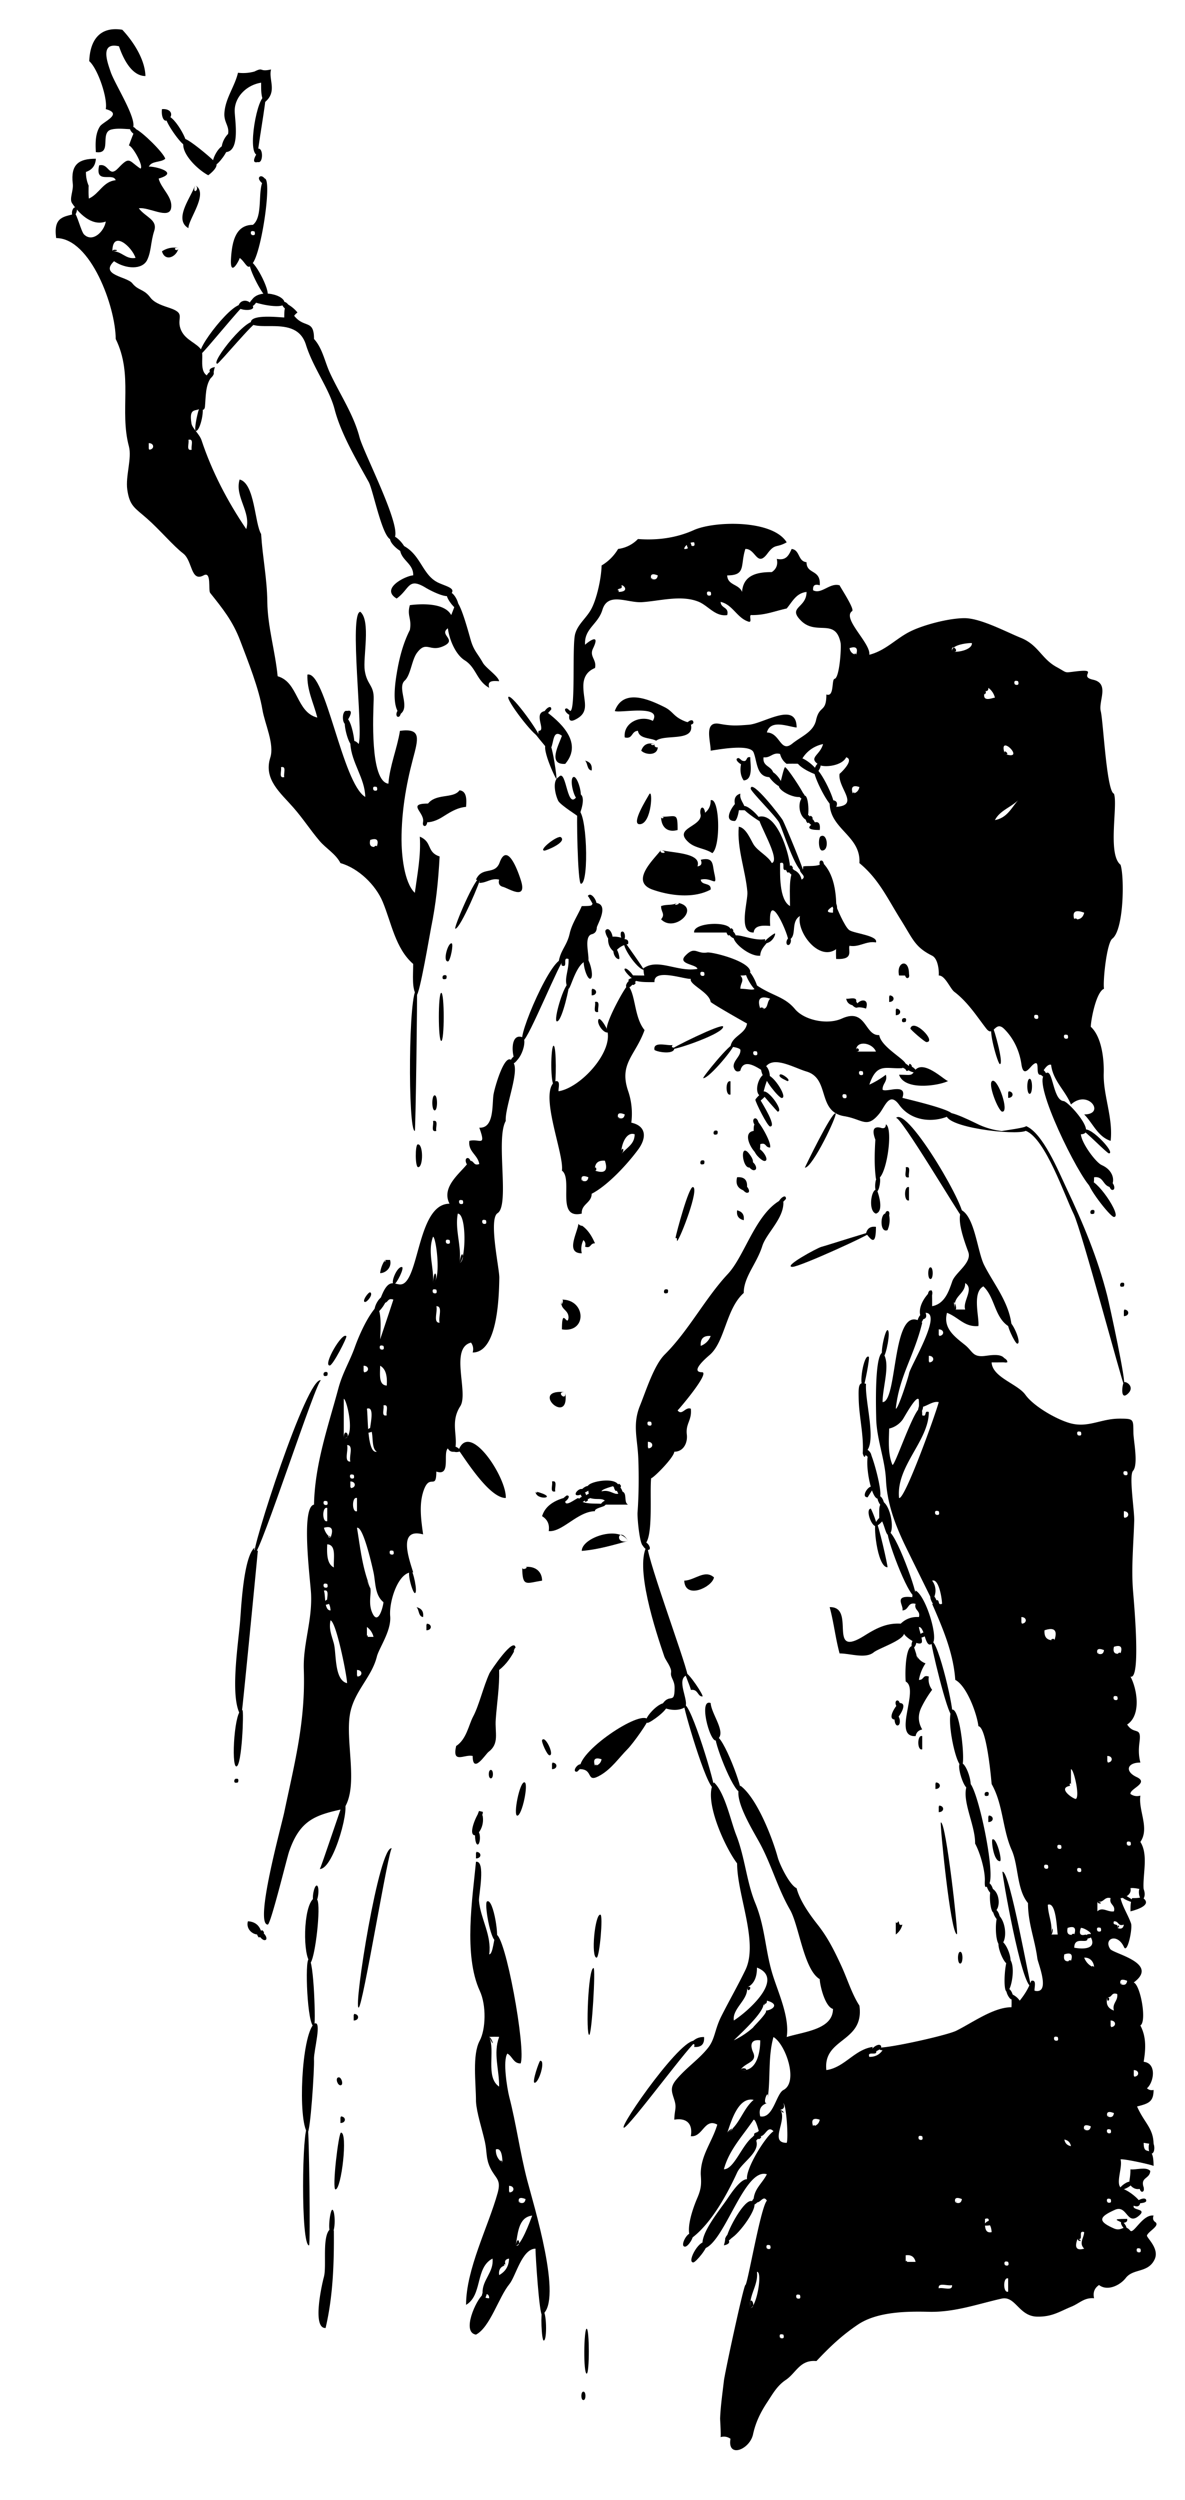
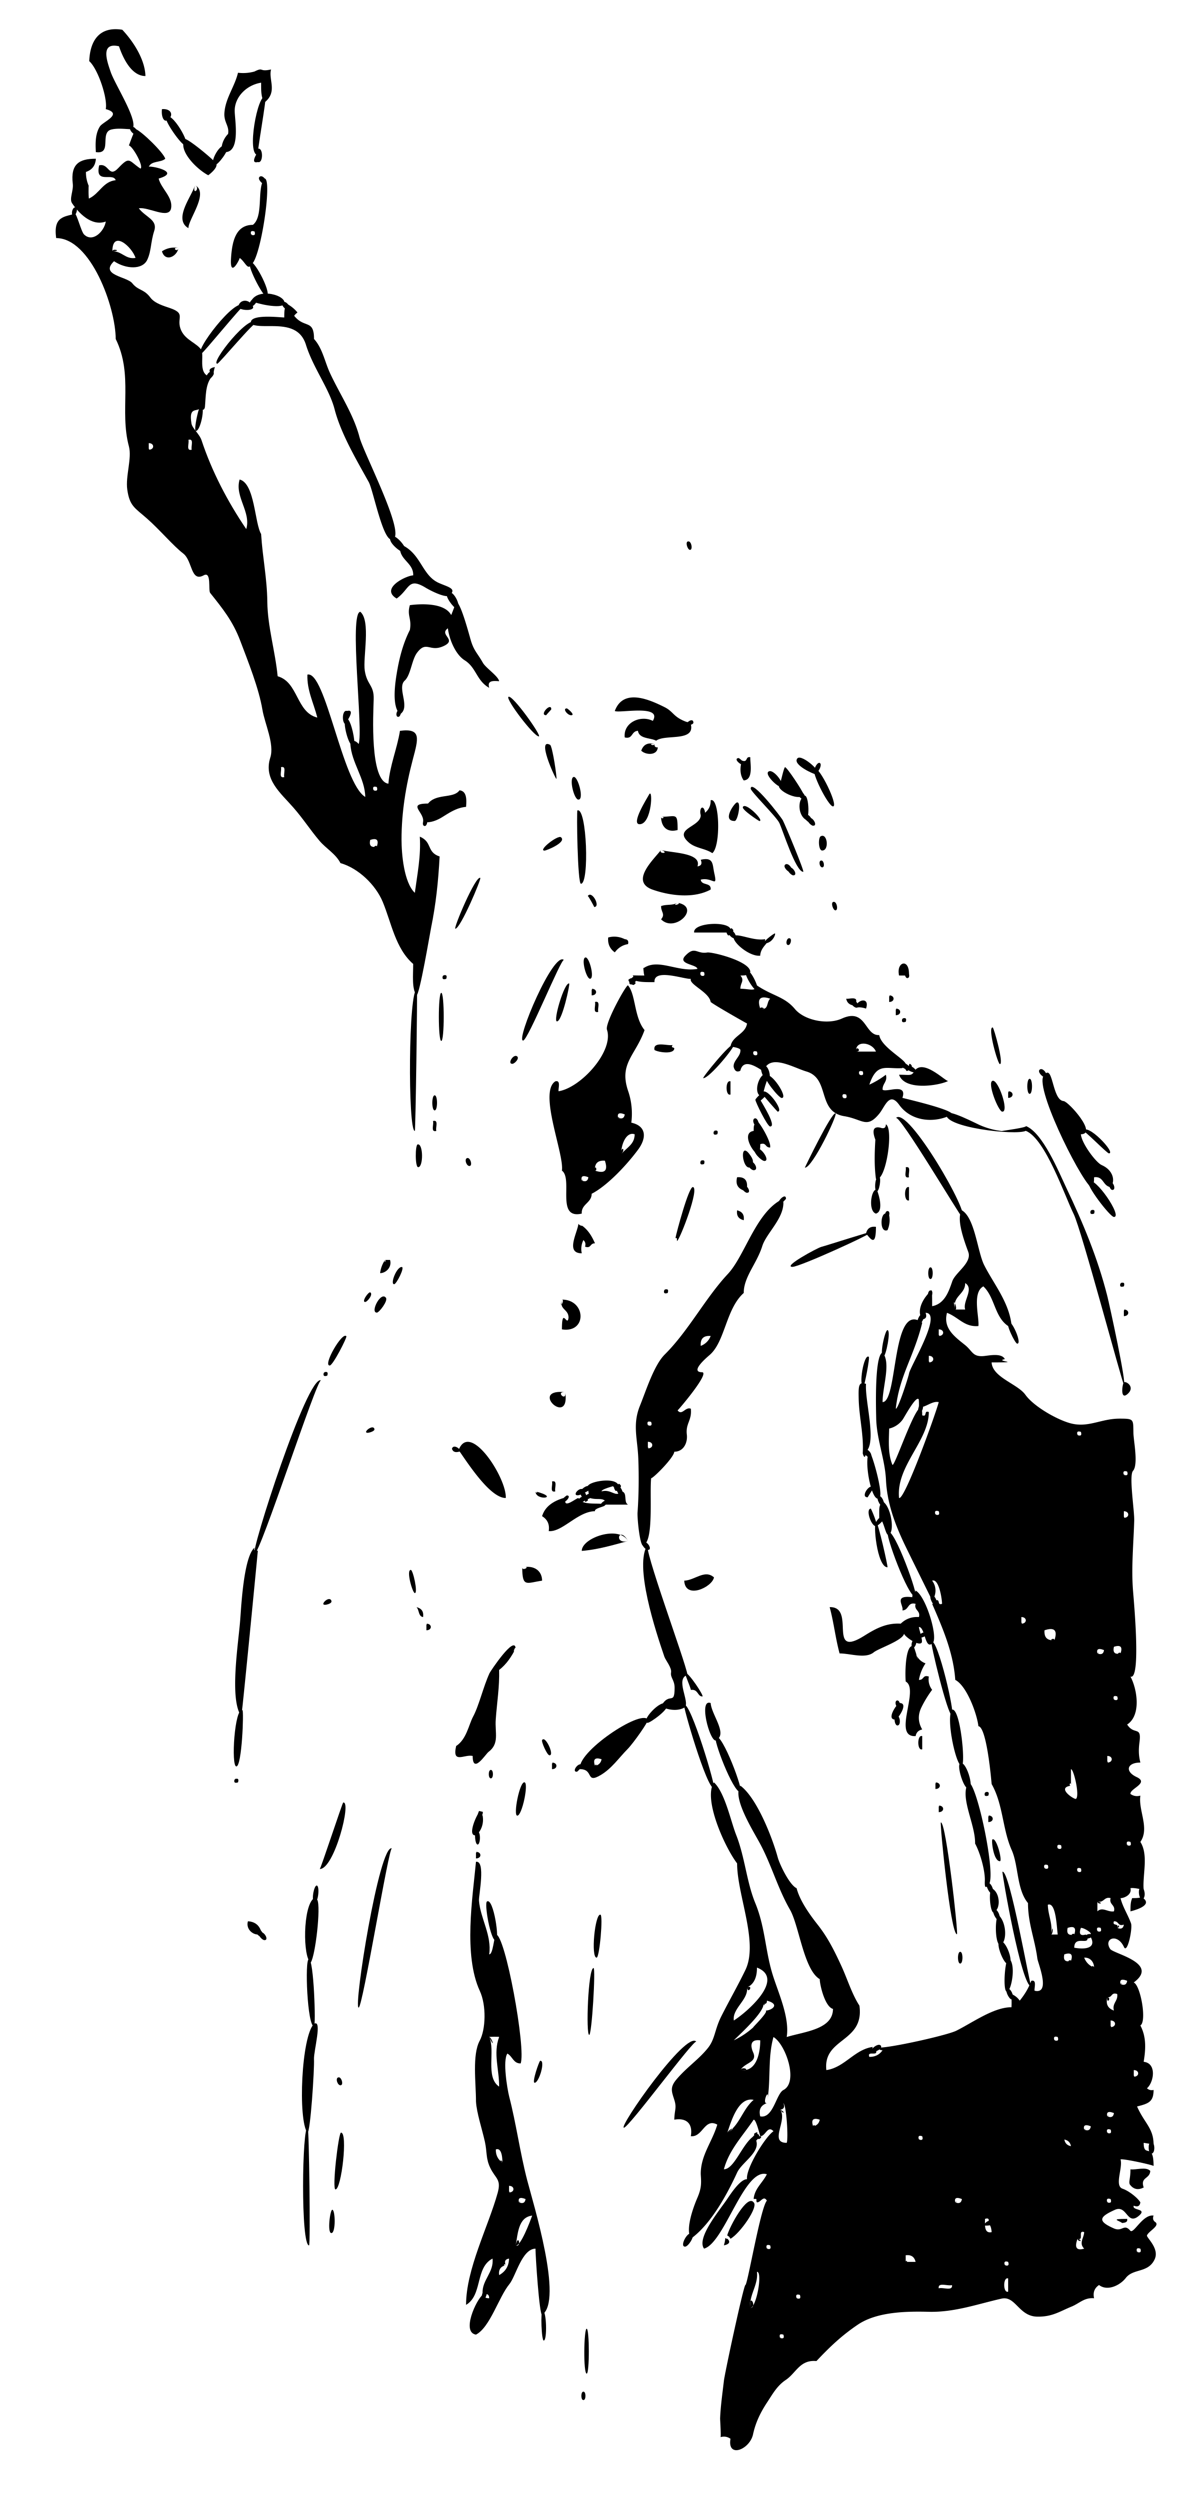
<svg xmlns="http://www.w3.org/2000/svg" viewBox="0 0 172.08 362.88">
  <path clip-rule="evenodd" d="M66.24 87.36c.613 0 1.817 4.497 2.099 5.485.461 1.622.984 1.941 1.779 3.356.423.752 2.25 1.952 2.362 2.678-.705-.035-1.798-.197-1.44.96-1.846-1.024-1.86-2.934-3.563-3.997-1.31-.818-2.232-2.986-2.437-4.643-1.344.952 1.345 1.617-.538 2.54-2.097 1.028-2.55-.848-3.945 1.017-.776 1.038-.908 3.227-1.787 4.039-1.172 1.083.913 3.887-.69 4.884-1.214-1.183-.726-4.5-.368-6.503.352-1.963.901-3.953 1.808-5.737.299-1.691-.454-2.05 0-3.6 1.267-.163 4.977-.466 6 1.44.013-.001.697-1.768.72-1.92.16 0 0 0 0 0zM65.28 86.4c-.357.478-2.46-.484-3.467-1.092-2.583-1.559-2.27.163-4.212 1.572-2.485-1.483 1.463-3.36 2.4-3.36.074-1.74-1.821-2.194-1.92-3.84.573-.308.114-.029.48-.48 2.616 1.357 2.766 4.336 5.149 5.41 1.254.566 2.724.821 1.57 1.79zM57.12 78.24c-1.391 1.037-2.88-7.021-3.578-8.277-1.799-3.24-4.042-7.032-4.953-10.552-.779-3.01-3.114-5.997-4.166-9.377-1.244-4-6.135-2.079-7.944-2.993-.593-1.555 4.154-.96 4.8-.96 0-2.625.436-.624.48-1.92a4.828 4.828 0 011.44 1.2 1.954 1.954 0 00-.48.48c1.506 1.878 2.88.456 2.88 3.36 1.234 1.354 1.556 3.285 2.299 4.9 1.412 3.069 3.449 6.039 4.311 9.369.589 2.272 6.621 13.816 4.911 14.77z" fill-rule="evenodd" />
  <path clip-rule="evenodd" d="M41.28 44.16c-.593.687-3.954-.055-4.8-.48 1.047-2.013 5.296-.782 4.8.48zM36.48 44.16c1.077.944-1.182 1.059-1.92.48.202-1.274 1.54-1.184 1.92-.48zM29.28 50.88c.359 1.002-.577 3.604 1.44 3.84-.931 1.136-.824 2.963-.96 4.32-.076.762-.771.369-.6.12-.518.753-1.787-.282-1.355 2.315.117.705 1.159 1.512 1.47 2.45 1.485 4.484 3.757 8.852 6.485 12.875.74-2.478-1.722-4.717-.96-7.2 2.215.583 2.161 6.299 3.12 7.92.201 3.359.861 6.382.899 9.853.04 3.584 1.142 7.122 1.501 10.787 3.021.856 2.672 5.23 5.76 6-.538-2.125-1.527-3.979-1.44-6.24 2.628-.627 5.062 15.77 8.4 17.76-.034-2.693-2.001-4.969-2.16-7.68.73-.025.176-.093.48-.48.3.071.54.231.72.48.707-1.939-1.427-19.036.24-19.2 1.561 1.319.354 6.641.651 8.548.331 2.125 1.357 2.071 1.294 4.147-.066 2.183-.576 11.879 2.135 12.266.203-2.641 1.266-5.082 1.68-7.68 3.155-.406 2.675 1.096 1.853 4.208-1 3.781-1.632 7.676-1.625 11.594.003 1.957.312 6.166 1.932 7.718.363-2.726.905-5.393.72-8.16 1.861.775.951 2.25 2.88 2.88-.201 3.732-.535 6.87-1.242 10.359-.192.949-1.67 9.768-2.118 9.801-.696-.969-.48-2.912-.48-4.56-2.583-2.238-3.17-6.01-4.424-9.016-1.021-2.446-3.495-4.865-6.136-5.625-.71-1.366-2.089-2.104-3.054-3.245-1.38-1.631-2.331-3.151-3.775-4.805-1.875-2.149-4.373-4.1-3.36-7.264.627-1.958-.797-4.888-1.144-6.952-.521-3.102-2.052-6.922-3.213-9.988-1.104-2.913-2.566-4.687-4.375-6.964-.303-.382.223-3.19-.932-2.555-1.911 1.05-1.618-2.114-2.976-3.16-1.49-1.148-3.408-3.451-5.284-5.096-1.768-1.549-2.507-1.798-2.845-4.187-.276-1.952.698-4.545.239-6.264-1.399-5.224.664-10.355-1.92-15.6 0-4.592-3.623-14.64-8.64-14.64-.471-3.231 1.291-3.07 2.7-3.54.26-.087.926 2.603 1.345 3.014 1.258 1.233 2.937-.455 3.154-1.874-2.106.759-4.004-1.334-4.896-2.664-.428-.637.224-1.817.105-2.816-.344-2.882.94-3.641 3.351-3.641-.051.972-.531 1.612-1.44 1.92-.009.706.126 1.38.404 2.024-.034-.362-.065 2.184.076 1.816 1.49-.708 2.024-2.461 3.84-2.64-.389-1.178-3.049.662-2.4-2.16 1.447-.351 1.351 1.908 2.787.387 1.678-1.776 1.489-1.06 3.213.093.51-.351-1.148-3.275-1.68-3.36.388-1.079.642-1.723.96-2.4.954.393 4.042 3.418 4.32 4.32-.639.599-2.032.249-2.4 1.2-.211-.298 4.984.65 1.44 1.68.344 1.452 2.089 2.686 1.808 4.294-.296 1.693-3.273-.221-4.688.025.976 1.311 2.762 1.639 2.235 3.276-.536 1.666-.409 2.912-1.007 4.191-.701 1.498-3.12 1.36-4.828.212-2.136 2.039 1.871 2.222 2.645 3.195.874 1.098 1.693.81 2.635 2.085.634.859 2.05 1.244 2.87 1.53 2.441.851.737 1.458 1.636 3.31.687 1.402 2.331 1.796 2.934 2.827zm-12.96-14.4c1.371-.057 1.907 1.208 3.36.96-.491-1.595-3.36-4.161-3.36-.96 1.502-.062 0-.48 0 0zm11.52 28.8c-.145-.495.388-1.667-.48-1.44.145.494-.387 1.667.48 1.44zm-6.24 0c.854 0 .854-.96 0-.96v.96c.16 0 0-.32 0 0zm19.68 47.52c-.145-.495.388-1.667-.48-1.44.145.5-.387 1.67.48 1.44zm12.96 1.92c.48.16.64 0 .48-.48-.48-.16-.64 0-.48.48.16 0 0-.16 0 0zm.48 8.16c.32-.96 0-1.28-.96-.96-.186.83.134 1.15.96.96 0-.32-.826.19 0 0z" fill-rule="evenodd" />
  <path clip-rule="evenodd" d="M30.72 54.24c.003.054-.906-.689.48-.96-.432 1.47.101 1.013-.48.96zM50.4 104.64v.48c-.805.278-.805-2.198 0-1.92 1.19-.31.076 1.37 0 1.44zM19.2 18.72c-.327.124-1.92-.206-3.041.085-1.729.449.188 3.646-2.24 3.274-.071-1.203-.099-2.665.592-3.728.445-.686 3.432-1.813.848-2.512.299-1.604-1.165-5.89-2.4-6.96.116-3.029 1.511-5.086 4.8-4.56 1.594 1.692 3.299 4.311 3.36 6.72-1.951 0-3.194-2.41-3.84-4.32-2.802-.646-1.698 2.279-1.206 3.726.635 1.868 4.134 7.224 3.127 8.275zM36.48 38.4c-.49.947-.899-.438-1.68-.96.11 0-1.451 3.164-1.252.052.148-2.315.62-4.852 3.172-4.852 1.612-1.24.53-5.327 1.68-6.72 1.217-.17-.555 11.774-1.92 12.48zm0-4.32c.48.16.64 0 .48-.48-.48-.16-.64 0-.48.48.16 0 0-.16 0 0zM32.16 21.6a3.412 3.412 0 01.96-2.16c.209-1.187-.629-1.649-.533-3.053.146-2.135 1.492-3.796 1.973-5.827a6.245 6.245 0 002.385-.175c1.411-.706.618.108 2.415-.305-.401 1.496.992 3.265-.96 4.8-.483-.732-.48-1.546-.48-2.88-2.17.355-3.84 2.105-3.84 4.08 0 1.279.905 6.078-1.44 6 .169-.689-.213-.254-.48-.48.006-1.035 0 0 0 0zM37.44 22.08v-.48c.805-.278.805 2.198 0 1.92-1.19.312-.076-1.373 0-1.44zM31.2 23.52c.665.415-.148 1.313-.96 1.92-1.802-.958-4.495-3.748-3.36-5.28.926.327 4.052 2.988 4.32 3.36zM24.48 17.28c-.58.699-1.105-.237-.96-1.44 1.434-.106 1.643.96.96 1.44zM28.32 26.88c2.089 1.119-.969 4.913-.96 6.24-2.255-1.318.519-4.668.96-6.24.867.464-.469 1.676 0 0zM25.92 36c-.234 1.271-1.936 2.078-2.4.48.728-.479 1.528-.639 2.4-.48-.137.743-1.102-.142 0 0zM100.32 105.12c.633 2.614-3.771 1.402-5.04 2.4-.771-.45-2.448-.227-2.641-1.44-.998.047-.708 1.253-1.92.96-.235-2.175 2.322-3.293 4.08-2.4 1.45-2.457-4.994-1.057-5.52-1.44 1.242-3.368 5.079-1.62 7.195-.572 1.221.605 1.263 1.274 2.65 1.925 1.276.59.57-.07 1.196.56.31 1.27 0 0 0 0zM95.04 108c-.03.35.13.51.479.48-.072 1.246-1.798 1.109-2.399.48.314-.89.953-1.21 1.92-.96-.088.41-1.093-.13 0 0zM107.76 110.4c.876.335.448-.662 1.2-.48-.046.863.503 3.267-.96 3.36-.68-.92-.49-2.22-.24-2.88.91.35 0 0 0 0zM61.44 119.28c.212-1.395-2.402-2.64.72-2.64 1.195-1.509 3.693-.686 4.56-1.92 1.178.102 1.008 1.638.96 2.4-1.329.115-2.334.79-3.428 1.468-1.033.64-2.023.91-2.812.69.143-.94 0 0 0 0zM102.24 118.08c.658-.461.978-1.102.96-1.92 1.3-.497 1.505 6.648.24 7.68-1.045-.708-2.448-.7-3.413-1.547-2.35-2.063 1.732-2.226 1.732-3.973.39.24.33.03.48-.24.63-.33 0 0 0 0zM96 118.56c2.201 0 2.4-.722 2.4 1.92-1.65.45-2.4-.62-2.4-1.92.8 0 0 .48 0 0zM96 123.36c1.184.458 5.986.328 5.28 2.4.55-.077.709-.396.479-.96 1.898-.437 1.684.663 1.955 1.885.519 2.34-.194.589-1.955.995.105.919 1.542.35 1.44 1.44-2.455 1.341-5.885.904-8.411.02-3.408-1.19.212-4.44 1.211-5.78 1.385.54-.479.64 0 0zM98.4 131.04c3.455.636-.406 4.449-2.4 2.4.646-.772-.017-1.031 0-1.92.842-.3 1.613-.05 2.4-.48.744.14-1.11.61 0 0zM105.6 135.36h-4.8c-.191-1.467 5.017-1.676 5.28-.48-.66-.16-.29.17-.48.48-1.6 0 0 0 0 0z" fill-rule="evenodd" />
  <path clip-rule="evenodd" d="M106.08 135.36c-.01 0-.108-1.091.383-.383.182.262-.628.964-.766.766-.59-.87.41-.15.39-.39zM106.56 135.84c.734-.361 2.913.791 4.561.48-.067.503-.117.195.24.48.05.149-.96.896-.96 1.92-1.58.19-4.26-2.1-3.84-2.88zM131.52 141.6h-.961c-.449-1.95 1.44-2.574 1.44-.24-.46-.29-.26.06-.48.24-.32 0 0 0 0 0zM64.32 141.6c.48-.16.64 0 .48.48-.48.16-.64 0-.48-.48.16 0 0 .16 0 0zM85.92 143.52c.854 0 .854.96 0 .96v-.96c.16 0 0 .32 0 0zM129.12 144.48c.853 0 .853.96 0 .96v-.96c.16 0 0 .32 0 0zM123.84 145.92c-.535-.104-.855-.424-.96-.96.337.099 1.666-.385 1.44.48-.68-.17-.26.2-.48.48-.54-.1 0 0 0 0zM124.32 145.92c.469-.921 1.978-1.094 1.439.48-1.48-.48-1.5.23-1.44-.48zM86.4 145.44c.867-.227.334.945.479 1.44-.866.23-.334-.94-.479-1.44zM130.08 146.4c.853 0 .853.96 0 .96v-.96c.16 0 0 .32 0 0zM131.04 147.84c.48-.16.641 0 .48.48-.48.16-.64 0-.48-.48.16 0 0 .16 0 0zM106.08 156.96v1.92c-.76.26-.76-2.18 0-1.92zM146.4 158.4c.853 0 .853.96 0 .96v-.96c.16 0 0 .32 0 0zM109.92 162.72c.273 0 2.098 2.988 1.92 3.84-.754.045-.529-.791-1.439-.48 0 1.65-.325.396-.48 1.44-1-.827-2.087-3.153-.479-3.36 0-1.43.21-.55.48-1.44.16 0 0 0 0 0zM62.88 162.72c.867-.228.335.945.48 1.44-.867.23-.335-.94-.48-1.44zM127.2 171.12c-.259-1.917-.199-3.771-.084-5.693-.517-1.382-.274-1.963.728-1.744.522.195.788.033.796-.483 1.18.59-.01 8.52-1.45 7.91-.42-3.12 0 0 0 0zM127.32 172.68c.051.056 1.204 3.094-.12 3.48-1.18-.37-.69-3.66.12-3.48zM103.68 164.16c.48-.16.641 0 .48.48-.48.16-.64 0-.48-.48.16 0 0 .16 0 0zM108.96 169.44c-1.218.466-1.648-4.221.055-1.654.54.81.33 1.12-.06 1.65-.78.3 0 0 0 0zM101.76 168.48c.48-.16.641 0 .48.48-.48.16-.64 0-.48-.48.16 0 0 .16 0 0zM131.52 169.44c.867-.227.334.945.479 1.44-.87.23-.34-.94-.48-1.44zM108 172.8c-.89-.313-1.209-.954-.96-1.92 1.037-.077 1.517.403 1.439 1.44-.68-.17-.26.2-.48.48-.83-.13 0 0 0 0zM132 172.32v1.92c-.76.26-.76-2.18 0-1.92zM129.12 176.4c.14.749.06 1.469-.24 2.16-1.18.478-1.051-2.533-.24-2.4.05.55.21.15.48.24-.15.65 0 0 0 0zM107.04 175.68c.63.17 1.079.521.96 1.44-.63-.17-1.08-.52-.96-1.44zM158.4 175.68c.479-.16.64 0 .479.48-.48.16-.64 0-.48-.48.16 0 0 .16 0 0zM84 177.6c1.189.58 1.903 1.706 2.4 2.88-.754-.045-.53.791-1.44.48.12-.381.041-.702-.24-.96a2.866 2.866 0 00-.24 1.92c-2.433 0-.602-3.01-.48-4.32 1.184.58-.027.29 0 0zM125.76 179.04c.176-.745.656-1.064 1.44-.96 0 2.86-.69 1.88-1.44.96.17-.63 0 0 0 0zM55.92 182.88h.72c.307 1.083-.627 1.92-1.44 1.92.083-.7.323-1.34.72-1.92.24 0-.204.68 0 0zM162.72 186.24c.48-.16.641 0 .48.48-.48.16-.64 0-.48-.48.16 0 0 .16 0 0zM96.479 187.2c.48-.16.641 0 .48.48-.48.16-.64 0-.48-.48.161 0 0 .16 0 0zM81.6 188.64c3.526 0 3.676 4.906 0 4.32 0-3.425.779-.234.96-1.681.017-1.29-1.373-1.13-.96-2.64.48 0-.454 1.65 0 0zM163.2 190.08c.853 0 .853.96 0 .96v-.96c.16 0 0 .32 0 0zM47.04 199.2c.48-.16.64 0 .48.48-.48.16-.64 0-.48-.48.16 0 0 .16 0 0zM82.08 202.08c.761 5.23-5.432-.56 0 0 .218 1.5-1.518-.16 0 0zM80.16 215.04c.867-.227.334.945.48 1.44-.868.23-.335-.94-.48-1.44zM82.08 217.92c0 .903 1.564-.441 1.92-.48.48 1.15 2.921.653 3.659.9.883.294-1.421.482-1.259 1.02-2.484 0-4.769 3.086-6.72 2.88.152-.952-.168-1.672-.96-2.16.44-1.477 1.741-2.225 3.12-2.64-.271.43.025.28.24.48zM85.44 216c-.843-.793 3.759-1.75 4.32-.48-.28.094-2.455.603-2.399.96 1.424-.39 2.066.978 2.88 0 .94.119.261 1.563.96 1.92h-3.12c-.226-1.222-1.231-.58-2.4-.96-.103-.41-.297-.79-.241-1.44z" fill-rule="evenodd" />
  <path clip-rule="evenodd" d="M89.76 216c-.009-.001-.11-1.092.383-.383.184.264-.629.962-.766.765-.595-.86.398-.14.383-.38zM84.96 217.44v-.479c.103.235.536.756.383.862-.681.48-.243-.18-.383-.38zM77.76 216.48c3.719.95 0 1.44 0 0 .574.15 0 .32 0 0zM91.2 223.68c-2.217.607-4.417 1.254-6.72 1.439 0-1.91 5.405-3.76 6.72-1.44-2.135.58-1.308-2.31 0 0zM75.84 227.52c1.709-.383 2.88.479 2.88 1.92-2.257.32-2.88 1.04-2.88-1.92 1.443-.32 0 .64 0 0zM103.68 228.96c-.238 1.42-4.184 3.271-4.319.479 1.559-.06 2.969-1.67 4.319-.48zM61.92 235.68c.854 0 .854.96 0 .96v-.96c.16 0 0 .32 0 0zM74.88 239.28c-.592 1.178-1.343 2.306-2.4 3.12.071 2.414-.322 4.789-.491 7.189-.137 1.942.565 3.49-1.052 4.707-.416.313-2.297 3.317-2.297.584-1.207-.277-3.015 1.226-2.4-1.44 1.511-.983 1.825-3.081 2.458-4.262.867-1.613 1.472-4.313 2.391-6.318.123-.27 3.677-5.6 3.791-3.58-.616 1.22-.03-.53 0 0zM130.56 247.2c1.499-.089-.133 2.24-.479 2.4-1.5.09.14-2.24.48-2.4.93-.06 0 0 0 0zM133.92 252v1.92c-.76.26-.76-2.18 0-1.92zM80.16 255.84c.854 0 .854.96 0 .96v-.96c.16 0 0 .32 0 0zM34.08 258.24c.48-.16.64 0 .48.48-.48.16-.64 0-.48-.48.16 0 0 .16 0 0zM135.84 258.72c.854 0 .854.96 0 .96v-.96c.16 0 0 .32 0 0zM143.04 260.16c.48-.16.641 0 .48.48-.48.16-.64 0-.48-.48.16 0 0 .16 0 0zM136.32 262.08c.853 0 .853.96 0 .96v-.96c.16 0 0 .32 0 0zM70.08 263.52c.251 1.269-.314 2.393-.96 2.88-1.349.188.097-2.998.48-3.36-.165.68.195.27.48.48.256 1.3 0 0 0 0zM143.52 263.52c.853 0 .853.96 0 .96v-.96c.16 0 0 .32 0 0zM69.12 268.8c.854 0 .854.96 0 .96v-.96c.16 0 0 .32 0 0zM70.08 332.88c-.11-1.924 1.68-3.066 1.44-5.04-2.539 1.318-1.42 5.287-3.84 6.72-.008-5.172 3.216-11.332 4.579-16.221.572-2.05-.297-2.06-1.074-3.685-.656-1.369-.442-2.291-.774-3.786-.401-1.811-1.197-4.173-1.291-5.829 0-2.724-.567-6.763.538-8.821.88-1.639.99-5.118.023-7.216-2.41-5.231-1.045-13.581-.562-18.763 1.449-.201.375 4.923.435 5.65.214 2.624 1.875 4.987 1.485 7.79.563.02.686-2.509.96-2.88 1.358-.19 4.432 16.751 3.6 18.72-1.066-.009-1.146-1-1.92-1.44-.708 1.012-.016 5.178.28 6.319.984 3.792 1.563 8.09 2.599 12.071.889 3.418 5.259 17.528 2.161 19.53-.398.055-.96-8.565-.96-9.601-1.971.034-2.861 4.019-3.785 5.144-1.556 1.893-2.8 6.262-4.855 7.337-2.161-.351.08-5.118.96-5.761.399.3.292.48.96.48.001-.75-.541-.59-.959-.72-.131-2.29 0 0 0 0zm.96-37.2c.926 1.963-.598 5.824 1.44 7.2.031-2.415-.889-4.839 0-7.2.192-.07-1.633-.04-1.44 0 .923 1.96.408.09 0 0zm1.92 18.24c0-.255.01-2.291-.96-1.92-.018.82.302 1.46.96 1.92 0-.48-.631-.33 0 0zm.96 4.32c.854 0 .854-.96 0-.96v.96c.16 0 0-.32 0 0zm1.44 1.44c.564.229.884.069.96-.48-.8-.32-1.12-.16-.96.48.425-.06 0-.16 0 0zm-.48 6.24c.692.285 2.126-3.549 2.4-4.32-2.077.23-2.075 2.78-2.4 4.32.906.37.391-1.85 0 0zm-1.44 2.88c-.745.176-1.064.655-.96 1.439.935-.515 1.415-1.314 1.44-2.399-.55.08-.71.4-.48.96-.63.17.055-.42 0 0zM46.08 275.76c.529 1.05-.273 8.08-.96 9.12-1.15-.692-1.166-8.223.48-9.36.045.54.205.17.48.24.444.88 0 0 0 0zM45.6 293.76c1.248-.71-.064 3.975-.004 5.15.073 1.417-.526 10.725-.956 10.689-1.396-1.96-.875-14.04.96-15.84zM37.44 280.8c-.812 0-1.748-.837-1.44-1.92.972.051 1.612.53 1.92 1.439-.668-.16-.277.18-.48.48-.32 0 0 0 0 0z" fill-rule="evenodd" />
-   <path clip-rule="evenodd" d="M37.92 280.8c-.009-.001-.109-1.092.383-.383.184.264-.629.963-.766.766-.596-.87.399-.15.383-.39zM130.08 278.88c.771-.295.189.774.96.479a2.489 2.489 0 01-.96 1.44v-1.92c.78-.3 0 .64 0 0zM51.36 292.32c.854 0 .854.96 0 .96v-.96c.16 0 0 .32 0 0zM100.32 296.64c.461-.659 1.101-.979 1.92-.96.077 1.037-.403 1.517-1.44 1.439.17-.68-.2-.26-.48-.48.33-.63 0 0 0 0zM49.44 307.2c.854 0 .854.96 0 .96v-.96c.16 0 0 .32 0 0zM48.48 323.76c.04 4.726-.112 9.541-1.2 14.16-1.956.08-.582-6.16-.24-7.44.425-1.591-.337-6.042.96-6.96.044.54.203.17.48.24.044 5.16 0 0 0 0zM82.8 103.2c.815 0 .255-9.46.717-11.163.378-1.394 1.522-2.213 2.268-3.493.851-1.46 1.539-4.594 1.576-6.464a6.809 6.809 0 002.399-2.4 4.827 4.827 0 002.88-1.44c2.777.216 5.556-.145 8.106-1.293 2.967-1.335 11.429-1.557 13.494 1.774-1.562.875-1.662.111-2.803 1.637-1.529 2.045-1.693-.729-3.197-.677-.776 2.371.154 3.84-2.641 3.84.056 1.46 1.711 1.242 2.16 2.4.178-2.565 2.385-2.88 4.32-2.88.671-.455.911-1.095.72-1.92 1.295.273 1.717-.422 2.16-1.44 1.229.149.898 1.813 2.16 1.92 0 1.823 2.102.976 1.92 3.36-.712-.229-1.032.011-.96.72 1.197.646 2.421-1.142 3.84-.72.218.445 2.214 3.471 1.823 3.743-1.526 1.06 2.729 4.662 2.497 6.337 2.4-.616 3.859-2.355 5.966-3.395 1.872-.924 5.469-1.898 7.812-1.918 2.328-.021 5.965 1.935 8.251 2.868 2.528 1.031 2.972 3.036 5.177 4.232 1.642.89.979.84 2.806.625 3.499-.412.258.718 2.464 1.206 2.481.549.755 3.115 1.134 4.591.358 1.389.843 11.641 1.911 11.952.615 1.609-.968 8.796.96 10.32.581 1.781.482 9.452-1.191 10.726-.835.636-1.396 6.296-1.208 7.274-1.156.444-1.92 4.604-1.92 5.52 1.607 1.464 1.938 4.792 1.877 6.763-.096 3.148 1.387 6.463 1.003 9.797-1.879-.62-2.56-2.54-3.84-3.84 3.165 0 .598-3.722-1.921-1.44-.826-2.048-2.619-3.453-2.88-5.76-.596-.228-1.313 1.139-1.439 1.44-1.034.271.025-2.485-1.208-1.448-.496.417-1.374 1.944-1.667-.077-.283-1.954-1.13-3.76-2.498-5.12-1.341-1.333-1.538 1.3-2.588-.034-1.236-1.571-2.646-3.835-4.649-5.35-.612-.462-1.365-2.433-2.27-2.371.057-.715-.106-2.453-.96-2.88-2.508-1.259-2.762-2.36-4.534-5.187-1.956-3.121-3.205-5.928-6.026-8.254.244-3.94-4.237-4.899-4.32-8.64.67-.241.129.02.48-.48.55.076.71.396.48.96 3.475-.252.179-2.742.479-4.8.025.008 2.26-2.025.96-2.4-.621 1.278-3.249 1.53-3.96 1.08-1.632-1.032.182-1.358.6-3-1.794.381-2.955 1.64-3.359 2.88.137-.034-2.081-.039-1.92 0a2.489 2.489 0 01-.96-1.44c-1.074-.294-1.392.628-2.4.48-.191 1.413 1.26 1.225 1.44 2.4-.308.271-.21.162-.48.48-2.011.048-1.87-2.266-2.411-3.588-.514-1.256-4.975-.436-6.229-.251 0-1.409-1.029-4.326 1.264-3.9 1.744.324 2.524.277 4.299.134 2.14-.172 6.917-3.459 6.917.406-1.281-.133-3.798-1.245-4.319.72 1.939.031 1.945 3.02 3.67 1.63 1.334-1.075 3.093-1.7 3.471-3.417.491-2.238 1.499-1.032 1.499-3.733 1.183.452.724-2.173 1.187-2.262.73-.141 1.009-4.586.875-5.239-.751-3.665-3.521-.983-5.749-3.211-1.998-1.999.808-1.799.808-4.167-1.491.166-2.043 1.384-2.88 2.4-1.897.423-3.061.96-5.04.96-.599-.157.118 1.118-.48.96-1.702-.518-2.304-2.479-4.08-2.88.047.998 1.254.709.96 1.92-1.742.256-2.761-1.37-4.162-1.939-2.51-1.02-5.61-.112-8.196.062-2.127.143-4.962-1.542-5.765 1.114-.646 2.137-2.683 2.721-2.517 5.083-.049-.018 2.439-2.123 1.151.528-.571 1.175.572 1.603.289 2.832-1.162.474-1.675 1.355-1.692 2.575-.03 2.26 1.083 3.843-1.242 4.949-1.198.57-.76-.94-.668-1.28.16 0 0 0 0 0zm17.52-24c.479.16.64 0 .479-.48-.609-.085-1.439.528-1.439.96.58.082.699-.351.959-.48.16 0 0 0 0 0zM94.56 84c.564.23.884.07.96-.48-.8-.32-1.121-.16-.96.48.425-.055 0-.16 0 0zm-4.8 1.92c1.75 0 .793-1.064.48-.96.294.77-.774.19-.48.96.32 0-.296-.776 0 0zm12.96.48c.48.16.641 0 .48-.48-.48-.16-.64 0-.48.48.16 0 0-.16 0 0zm35.52 8.16c.92.206 2.986-.299 2.89-1.21-.01-.058-3.03.105-2.89 1.21 1.44.323-.19-1.473 0 0zm-13.92.48c.32-.96 0-1.28-.96-.96.1.536.42.856.96.96 0-.32-.54-.104 0 0zm23.04 4.32c.479.16.64 0 .479-.48-.48-.16-.64 0-.48.48.16 0 0-.16 0 0zm-4.32.96c-.629 1.84 1.229.879 1.439.96a2.487 2.487 0 00-.959-1.44c.03.35-.13.51-.48.48-.33.97.41.09 0 0zm2.88 9.12c3.26 1.11-1.11-3.26 0 0 .97.33-.33-.97 0 0zm-22.08 5.76c.536-.104.855-.424.96-.96-.96-.32-1.28 0-.96.96.54-.1 0-.32 0 0zm20.64 3.84c1.76-.32 2.393-1.768 3.36-2.88-1.05 1.03-2.66 1.5-3.36 2.88zm11.52 14.4c.784.104 1.265-.215 1.44-.96-1.28-.48-1.76-.16-1.44.96.92.12 0-.32 0 0zm-5.76 14.4c.479.16.64 0 .479-.48-.48-.16-.64 0-.48.48.16 0 0-.16 0 0zm4.32 2.88c.48.16.641 0 .48-.48-.48-.16-.64 0-.48.48.16 0 0-.16 0 0z" fill-rule="evenodd" />
  <path clip-rule="evenodd" d="M151.68 156c1.256-1.619 1.081 3.698 2.773 3.827.705.054 4.971 4.813 2.507 4.813.09 1.306 2.196 4.121 3.023 4.476 1.617.694 2.056 2.268 1.297 3.204-1.176-.18-.988-1.632-2.4-1.44 0 1.665-.342.386-.479 1.44-1.78-1.58-8.49-15.11-6.72-16.32zM113.28 113.76c.109-.287.55-2.374.72-2.4.282-.008 2.536 3.433 2.64 3.84-.378.316-.172.072-.479.48-1.2.16-3.75-1.27-2.88-1.92zM116.64 115.68c.684-1.028 1.037 2.593.48 3.36-1.25-.61-1.29-2.9-.48-3.36z" fill-rule="evenodd" />
-   <path clip-rule="evenodd" d="M117.6 119.04c-.009 0-.109-1.091.383-.383.184.264-.629.962-.766.766-.59-.87.41-.15.39-.39zM118.08 119.52c-.136-.009 1.189-.808.96.96-1.62 0-1.95-.31-.96-.96zM78.24 106.08c1.136 0-.931-2.632.96-2.88 1.822 1.375 5.63 4.445 2.88 7.68-2.605.157-.914-2.792-.48-4.08-1.587-1.183-1.041 1.774-1.92 2.16-.421-.601-1.246-1.489-1.92-2.4.672.16.273-.19.48-.48.08 0 0 0 0 0zM81.12 112.8c1.218-1.522 1.164 5.661 2.88 2.4 1.329.124.21 3.037 0 3.36.09-.03-2.656-1.708-2.947-2.333-.501-1.07-.827-2.97.067-3.43zM84.96 110.4c.63.17 1.079.521.96 1.44-.707-.09-.55-1.05-.96-1.44zM116.64 125.76c.606-.131 2.088.121 2.88-.48 1.508 1.566 1.853 3.926 1.921 6-.06.045-2.363 1.2-.48 1.2 0-1.239.112-.254.48-.96-.032.004 1.204 3.027 1.895 3.496.714.484 4.244.792 3.865 1.784-1.426-.263-2.414.744-3.84.48-.253.661.725 2.042-1.92 1.92-.041.192-.073-1.631 0-1.44-2.53 1.853-5.795-2.491-5.28-4.8-1.478.906-.26 3.045-1.74 3.54.367-.123-2.962-8.165-2.58-2.1-.762-.048-2.298-.218-2.399.96-2.33.077-.794-4.56-.913-5.907-.276-3.139-1.522-6.277-1.247-9.453 1.077.131 1.806 2.066 2.177 2.624.646.972 2.097 1.653 2.623 2.656 1.36-.479-2.128-5.978-1.92-6.72 2.616-.68 4.411 5.144 4.56 7.2-.658-.194-.286.209-.479.479-.988.364.028-1.324-.96-.96 0 1.458-.184 5.319 1.439 6.24 0-1.888-.196-4.088.48-5.28.652.267 1.053.748 1.2 1.44.851-.479-.299-.914-.24-1.44.52.13.45-.08.48-.48.41-.09 0 0 0 0zM108.12 117.24c-.544.641 2.965.36-1.08.36-.335-.637-.808-2.052.479-2.4-.2.81.66 1.6.6 2.04z" fill-rule="evenodd" />
-   <path clip-rule="evenodd" d="M114.72 126.24c-.009 0-.11-1.091.383-.383.184.263-.629.963-.766.766-.59-.87.41-.15.39-.39zM69.12 127.68c.889-1.98 2.738-.59 3.435-2.485 1.157-3.15 2.753 1.536 3.081 2.569.934 2.951-1.59 1.296-2.54.979-.558-.124-.763-.478-.616-1.063-1.173-.265-1.779.474-2.88.48.168-.7-.208-.27-.48-.49.471-1.05 0 0 0 0zM86.4 131.04c2.188.133.359 3.075.262 3.596-.011.55-.271.877-.78.984-1.101.385-.304 2.978-.442 3.82-1.671-.039-2.566 4.128-2.88 4.08-.863-1.136.105-2.612 0-4.32-.988-.364.028 1.324-.96.96-.213-.299.197-.632-.48-.48.253-1.759 1.205-2.384 1.602-4.158.326-1.457 1.185-2.651 1.758-4.002 2.173 0 1-.19 1.92-.48 1.206.07 0 0 0 0zM75.96 150.6c.496.436-.048 2.668-1.08 3.48-.612-.85-.832-4.3 1.08-3.48zM74.4 154.08c1.268.987-1.107 6.573-.96 8.64-1.482 2.562.611 12.234-1.183 13.372-1.337.848.272 8.046.251 9.376-.048 3.14-.316 10.852-3.868 10.852.147-.526.067-1.006-.24-1.439-3.139.8-.316 7.294-1.562 9.237-1.567 2.444-.173 4.47-.838 6.603-.443.064-.763-.096-.96-.48-.774.688.512 4.109-1.68 3.36 0 2.81-.959.169-1.851 2.778-.694 2.03-.348 4.273-.069 6.342-3.775-1.034-1.978 3.72-1.44 5.52-2.097-.31-3.53 4.162-3.34 6.347.188 2.153-1.645 4.658-1.94 5.894-.758 3.014-3.324 5.034-3.897 8.325-.706 4.052 1.312 10.535-.903 13.755-4.145.893-6.362 1.61-7.945 6.216-.302.878-2.687 10.647-3.095 10.584-1.972-.055 1.987-14.339 2.4-16.32 1.498-7.147 3.096-13.146 2.837-20.704-.127-3.696 1.229-7.046 1.056-10.94-.083-1.866-1.53-12.65.427-12.995.115-5.865 2.028-11.269 3.535-16.865.625-2.321 1.613-3.824 2.396-6.004.654-1.821 1.874-4.536 3.189-5.931.716.804.559 3.245.48 4.8.012 0 1.894-5.628 1.92-5.76-.911-.312-.686.525-1.44.479-.293-.414.238-.438-.48-.479 1.598-4.527 2.574-.756 4.015-2.962 1.698-2.599 2.032-10.958 6.065-10.958-1.38-2.658 2.161-4.837 2.88-6.24.754-.045.53.791 1.44.48-.23-1.376-1.649-1.781-1.44-3.36 1.45-.389 2.492 1 1.44-1.92 2.147.128 1.851-3.205 2.053-4.727.128-.97 1.719-6.55 2.747-4.88zm-7.68 20.64c.48.16.64 0 .48-.48-.48-.16-.64 0-.48.48.16 0 0-.16 0 0zm0 8.64c.949-.393 1.067-7.162-.24-7.2-.457 2.37.603 4.79.24 7.2.857-.36.412-2.73 0 0zm3.36-5.76c.48.16.64 0 .48-.48-.48-.16-.64 0-.48.48.16 0 0-.16 0 0zm-7.2 8.64c1.264-.484.429-6.78 0-6.72-.818 2.2.163 4.47 0 6.72.894-.34.211-2.92 0 0zm1.92-5.76c.48.16.64 0 .48-.48-.48-.16-.64 0-.48.48.16 0 0-.16 0 0zm-1.92 7.2c.48.16.64 0 .48-.48-.48-.16-.64 0-.48.48.16 0 0-.16 0 0zm.96 4.32c-.23-.73.514-2.435-.48-2.4.23.73-.514 2.43.48 2.4zm-8.64 3.84c.48.16.64 0 .48-.48-.48-.16-.64 0-.48.48.16 0 0-.16 0 0zm-2.4 3.36c.854 0 .854-.96 0-.96v.96c.16 0 0-.32 0 0zm3.36 1.92c.101-1.381-.133-2.427-.96-2.88 0 1.28-.247 2.81.96 2.88zm-6.24 7.68c1.777-.044.432-5.721 0-5.761v5.76c1.299-.03 0-1.92 0 0zm6.24-3.36c-.146-.495.387-1.667-.48-1.439.145.5-.388 1.67.48 1.44zm-2.4 1.92c-.07-.303.734-3.326-.48-2.88.179 1.037-.003 6.596 1.44 6.24-.904-.52-.387-2.74-.96-3.36-.239-1.04 0 0 0 0zm-2.88 4.8c-.23-.729.514-2.434-.48-2.399.23.73-.514 2.43.48 2.4zm0 2.4c.48.16.64 0 .48-.48-.48-.16-.64 0-.48.48.16 0 0-.16 0 0zm0 1.44c.854 0 .854-.961 0-.961v.96c.16 0 0-.32 0 0zm.96 3.36v-1.92c-.764-.26-.764 2.18 0 1.92zm-4.8-.96c.48.16.64 0 .48-.479-.48-.16-.64 0-.48.48.16 0 0-.16 0 0zm.48 2.4v-1.92c-.764-.26-.764 2.18 0 1.92zm.48 2.4c.48-1.279.16-1.76-.96-1.439.149.6.469 1.08.96 1.44 0-.48-.707-.09 0 0zm5.76 7.2c.222.911-.352 2.359.342 3.799.877 1.818 1.586-1.257 1.579-1.639-1.278-1.043-1.13-2.887-1.44-4.32-.172-.794-1.489-6.738-2.4-6.479.473 2.89.782 5.91 1.919 8.64.179.74-1.035-2.48 0 0zm-5.28-2.88c-.073-1.367.394-3.273-.96-3.36-.08 1.52-.005 2.88.96 3.36zm8.16-1.92c.48.16.64 0 .48-.48-.48-.16-.64 0-.48.48.16 0 0-.16 0 0zm-9.6 4.8c.48.16.64 0 .48-.479-.48-.16-.64 0-.48.48.16 0 0-.16 0 0zm.48 1.92c-.099-.337.385-1.666-.48-1.439.268.818.004 2.88.96 2.88-.044-.84-.303-1.01-.48-1.44-.145-.49 0 0 0 0zm.96 6.24c.386 1.447.036 5.303 1.92 5.76.022-.846-1.545-8.865-2.4-9.12-.282 1.25.171 2.2.48 3.36.126.47-.166-.62 0 0zm4.8-.96h.96a2.493 2.493 0 00-.96-1.44v1.44c.32 0 0-.48 0 0zm-1.44 5.76c.854 0 .854-.96 0-.96v.96c.16 0 0-.32 0 0z" fill-rule="evenodd" />
  <path clip-rule="evenodd" d="M66.6 210.48c1.648-4.293 7.043 4.174 6.84 6.96-2.255 0-5.432-4.94-6.84-6.96zM90.72 136.32c.435.036.595.276.48.72-.823.132-1.457.568-1.92 1.2-.728-.524-1.048-1.244-.96-2.16.692-.2 1.548-.18 2.4.24.512-.11 0 0 0 0zM93.479 140.52c2.114-1.451 4.909.618 7.801.12-.1-.682-2.963-.663-1.758-1.917 1.411-1.468 1.61-.206 3.18-.465.683-.113 6.311 1.268 6.258 2.863-1.049.147.216.48-1.44.48.647.773-.017 1.031 0 1.92 1.355 0 2.202.487 2.4-.48 2.312 1.549 3.994 1.603 5.526 3.434 1.361 1.627 4.712 2.321 6.805 1.372 3.558-1.613 3.291 2.542 5.429 2.394.265 1.811 4.087 3.674 3.841 4.32-.6.301-.112.011-.48.48-2.381.168-3.693-.878-4.8 2.4a12.74 12.74 0 002.399-1.44c.277 1.017-.492 1.245-.479 2.16.459.496 3.657-1.074 2.88 1.2 1.096.271 7.434 1.766 7.2 2.4-2.21 1.221-5.768 1.229-7.668-1.393-1.433-1.975-2.045.259-2.903 1.302-1.818 2.209-2.395.786-5.068.349-3.994-.654-2.024-5.463-5.492-6.486-1.967-.58-5.427-2.723-6.229-.012-1.154-.761-2.942-1.912-3.375-.095-.492.247-.816.052-.974-.583-.058-.929 1.051-1.507.988-2.441-.07-.311-1.26-.476-1.439-.48.23-1.569 2.169-1.791 2.399-3.36.001.022-4.758-2.673-5.279-3.12-.227-1.455-3.191-2.544-2.88-3.36-.915.097-5.422-1.59-5.28.48-1.469 0-2.522.025-3.36-.48.977-.641-1.076-.48 1.92-.48-.09.18-.234-1.47-.141-1.08zm8.281 1.08c.48.16.641 0 .48-.48-.48-.16-.64 0-.48.48.16 0 0-.16 0 0zm8.64 4.8c1.254.297.856-.889 1.439-1.44-1.44-.48-1.92 0-1.44 1.44 1.26.3 0-.48 0 0zm13.92 6.24h2.88c-.55-1.37-3.04-1.7-2.88 0 .96 0-.1-1.06 0 0zm-14.88.48c.479.16.64 0 .479-.48-.48-.16-.64 0-.48.48.16 0 0-.16 0 0zM124.8 156c.48.16.641 0 .48-.48-.48-.16-.64 0-.48.48.16 0 0-.16 0 0zm-2.4 3.36c.479.16.64 0 .479-.48-.48-.16-.64 0-.48.48.16 0 0-.16 0 0z" fill-rule="evenodd" />
  <path clip-rule="evenodd" d="M132 155.04c-.01 0-.108-1.091.383-.383.183.263-.628.964-.766.766-.59-.87.41-.15.39-.39z" fill-rule="evenodd" />
  <path clip-rule="evenodd" d="M132.84 155.4c1.287-1.747 4.549 1.669 4.861 1.501-1.197.644-6.316 1.52-7.142-.901 1.68 0 1.78.24 2.28-.6zM163.2 200.64c.325-.193 1.606.637.642 1.602-1.22 1.22-.88-1.31-.64-1.6zM91.68 142.56c.001-.01 1.092-.109.383.383-.264.183-.963-.629-.766-.766.859-.59.144.41.383.39zM91.2 143.04c1.133 1.307.865 4.615 2.399 6.48-1.338 3.729-3.749 4.846-2.379 8.859.508 1.485.646 3.022.459 4.581 2.268.5 2.186 2.277 1.003 3.883-1.525 2.073-4.389 5.213-6.763 6.437 0 1.337-1.524 1.476-1.44 2.88-3.805.875-1.225-5.039-2.88-6.24.355-2.416-3.431-11.373-.96-12.96.865-.227.381 1.103.48 1.44 3.276-.538 8.051-5.849 7.02-8.94-.318-.96 2.884-6.7 3.061-6.42zm-1.44 19.2c.563.23.884.07.96-.479-.8-.32-1.12-.16-.96.48.426-.06 0-.16 0 0zm.48 5.28c.786-.993 1.918-1.4 1.92-2.88-1.354-.46-2.059 1.93-1.92 2.88.707-.89-.165-1.12 0 0zm-3.84 2.4c1.439.48 1.919 0 1.439-1.44-1.036-.08-1.516.4-1.439 1.44.48 0-.077-1.04 0 0zm-1.92 1.44c.564.23.884.07.96-.48-.8-.32-1.12-.16-.96.48.425-.06 0-.16 0 0zM97.92 152.16c-.011.959-2.455.562-2.88.24-.247-1.35 2.023-.529 2.64-.72-.28.44.043.27.24.48-.01.88 0 0 0 0zM146.4 192.48c-1.995-1.335-1.914-4.168-3.601-5.76-1.677.911-.561 4.519-.72 5.76-2.036.178-2.86-1.269-4.56-1.92-.592 2.232 1.081 3.441 2.608 4.664 1.094.876 1.083 1.712 2.627 1.62.735-.044 2.687-.529 3.164.436-1.672.32 2.98.48-1.92.48.115 2.174 3.769 3.106 4.904 4.695 1.203 1.682 4.531 3.588 6.511 4.13 2.609.715 4.45-.665 7.145-.665 2.152 0 1.994.066 2.034 2.133.021 1.093.735 4.544-.063 5.447-.611.692.22 5.766.176 7.231-.099 3.326-.429 6.687-.184 10.014.114 1.549 1.219 13.219-.362 12.614.948 1.738 1.617 5.603-.48 6.96 1.027 1.597 2.101.158 1.796 2.519-.139 1.077-.148 1.931.124 3.002-1.961 0-2.276 1.299-.544 2.104 1.877.874-1.012 1.678-.896 2.456.434.307.913.387 1.439.24-.315 2.169 1.372 4.729 0 6.72 1.219 1.899.284 4.854.48 6.96-.211-.061-1.561-.362-1.92-.24.243.908-.864 1.44-1.44 1.44.313 1.286 1.083 2.424 1.523 3.665.253.712-.532 4.488-1.022 3.434-.971-2.091-3.004-1.225-2.002.282.461.693 7.208 2.062 3.421 4.859 1.001.44 1.923 5.688.96 6.24.891 1.692.778 3.453.48 5.279 1.934.19 1.485 2.977.479 3.84.271.25.591.33.96.24 0 1.714-.708 1.981-2.399 2.4 1.053 2.409 2.399 3.149 2.399 5.52a37.43 37.43 0 00-1.439-.24c0 2.298 1.439-.221 1.439 3.36-.173-.166-4.334-1.079-4.8-.96.366 1.216-.93 3.851.301 4.26.865.289 2.172 1.294 2.579 1.98-.076.55-.396.709-.96.479-.306.753 2.03.373.748 1.468-1.754 1.498-1.692-1.67-3.497-.857-2.214.997-2.6 1.614-.134 2.693 1.238.542 1.453-.756 2.376.324.478.561 1.797-2.411 3.387-2.188-.163.43-.063.756.301.979.566.553-1.009 1.269-1.261 1.9-.104.311 1.854 1.878 1.116 3.468-.94 2.027-3.101 1.287-4.195 2.711-.808 1.051-2.654 1.975-3.881 1.021-.671.455-.91 1.095-.72 1.92-1.426-.121-2.09.721-3.284 1.216-1.778.736-2.834 1.497-4.985 1.455-2.672-.052-3.138-3.074-5.173-2.613-3.538.8-6.845 2.001-10.559 1.909-3.221-.079-7.516-.024-10.319 1.873-2.364 1.602-4.042 3.207-6 5.28-2.408-.229-2.933 1.722-4.457 2.742-1.286.859-1.956 2.127-2.688 3.231-.934 1.409-1.677 2.881-2.06 4.66-.48 2.23-3.764 3.518-3.274.646-.434-.307-.914-.387-1.44-.24.081-.304-.075-2.537-.067-2.735.071-1.775.34-3.624.548-5.425.138-1.194 2.886-13.941 3.121-13.92.304.026 2.196-11.223 3.119-12.24-.48-.852-.913.299-1.44.24-.241-.349.218-.56-.479-.48.135-1.539 1.283-2.316 1.92-3.6-3.282-1.01-6.142 9.974-9.12 10.8-1.145-1.543 2.283-5.589 3.359-7.2.622-.924 1.925-2.88 2.88-2.88-.209-1.523 2.652-6.162 3.841-6.96-.863-.924-1.15.746-1.92.72-.094-.28-.603-2.455-.96-2.399-1.578 2.348-3.573 4.387-4.32 7.2 1.515 0 2.668-3.684 4.32-4.801 1.646 1.995-1.635 3.624-2.4 5.28-1.252 2.725-3.658 7.401-6.72 9.601-.723-1.225.088-3.926.956-5.956.637-1.491.555-2.21.483-3.404-.024-2.753 1.663-4.685 2.4-7.2-1.856-1.022-2.101 1.854-3.84 1.68.31-1.797-.604-2.709-2.4-2.399.03-1.504.381-1.663 0-2.881-.359-1.147-.675-1.775.279-2.92 1.5-1.799 3.311-2.96 4.634-4.646 1.02-1.301.942-2.637 1.915-4.564 1.197-2.371 2.388-4.427 3.492-6.709 1.947-4.022-1.2-10.878-1.2-15.479-1.828-2.411-4.97-9.397-3.36-11.76 1.593 1.484 2.43 5.608 3.229 7.641 1.27 3.23 1.505 6.803 2.771 9.881 1.452 3.531 1.442 6.932 2.534 10.426.817 2.62 2.48 6.18 2.027 9.013 2.565-.789 6.72-1.096 6.72-4.08-1.187-.319-1.92-3.539-1.92-4.32-2.315-1.356-2.998-7.774-4.32-10.08-1.781-3.098-2.659-6.43-4.337-9.565-1.075-2.011-4.115-6.771-2.863-8.435 2.445 1.825 4.69 7.72 5.423 10.418.272 1.005 1.716 4.01 2.737 4.462.484 1.89 2.001 3.952 3.079 5.321 1.425 1.81 2.368 3.677 3.423 5.966.858 1.864 1.541 4.108 2.618 5.753.757 5.391-5.319 4.633-4.8 9.36 2.637-.372 4.083-2.987 6.72-3.36-.129.686.167.257.48.48.363.988-1.324-.028-.96.96.818.019 1.458-.302 1.92-.96-.562 0-.462-.273-.96-.48.085.604 10.17-1.621 11.642-2.343 2.302-1.128 5.467-3.449 8.038-3.417.052-.855-.015-1.294 0-1.92.493.204.893.524 1.2.96.884-1.092 1.339-1.991 1.68-2.88.864-.227.382 1.104.48 1.44 2.402.567.482-4.042.404-4.646-.375-2.879-1.364-5.109-1.364-8.075-1.662-2.001-1.357-5.436-2.371-7.708-1.338-2.997-1.24-6.649-2.909-9.571-.125-1.485-.779-8.251-1.92-8.4-.219-1.843-1.7-5.857-3.36-6.72-.281-3.945-1.805-7.463-3.359-11.04.68-.021.244-.037.479-.48.771-.294.189.774.96.48-.004-.743-.471-3.73-1.439-3.36a2.371 2.371 0 010 2.88c.018 0-3.612-7.313-4.107-8.372-1.296-2.767-2.438-5.759-2.599-9.162-.142-2.976-1.372-5.932-1.418-8.953-.014-.883-.288-9.099.924-9.513 1.255 1.491.009 4.895 0 7.2 2.267 0 1.29-14.836 5.76-11.52-1.216 4.976-3.322 7.656-3.84 12.479.34.095 1.853-4.661 1.926-5.114.164-1.015 4.938-8.806 2.395-8.806.229.563.069.884-.48.96-.751-1.008-.21-2.599.96-3.84.261 1.671.48-2.983.48 1.92 1.804-.346 2.401-2.093 2.92-3.607.442-1.291 2.907-2.691 2.323-4.276-.594-1.615-1.791-4.865-.924-6.036 1.892 1.111 2.265 6.016 3.232 7.944 1.343 2.676 3.563 5.309 3.968 8.615-.45-.27-.3.02-.5.24-1.87-1.25 0 0 0 0zm-7.68-2.4h1.44c-.406-1.196 1.354-2.995 0-3.84.02 1.69-1.94 1.89-1.44 3.84.48 0-.61-2.37 0 0zm-2.4 3.84c.853 0 .853-.96 0-.96v.96c.16 0 0-.32 0 0zm-1.44 3.84c.854 0 .854-.96 0-.96v.96c.16 0 0-.32 0 0zm-1.44 6.48a8.063 8.063 0 00-.021-1.099c-.336-.723-2.139 2.658-2.339 2.915a3.359 3.359 0 01-1.96 1.304c-.04 1.698-.206 3.667.479 5.28.339.129 2.693-6.919 3.841-8.16.303.859.479-.487.479.96.771.295.189-.774.96-.479 0 4.195-4.788 7.864-4.32 12.479.816.312 5.319-12.204 5.761-13.92-1-.22-1.97.88-2.88.72-.11-.45 0 0 0 0zm23.04 4.08c.48.16.641 0 .48-.479-.48-.16-.64 0-.48.48.16 0 0-.16 0 0zm6.72 5.76c.479.16.64 0 .479-.479-.48-.16-.64 0-.48.48.16 0 0-.16 0 0zm-27.36 5.76c.48.16.641 0 .48-.48-.48-.16-.64 0-.48.48.16 0 0-.16 0 0zm27.36.48c.853 0 .853-.96 0-.96v.96c.16 0 0-.32 0 0zm-14.88 15.36c.853 0 .853-.96 0-.96v.96c.16 0 0-.32 0 0zm4.8 2.4c.479-1.439 0-1.92-1.44-1.439-.08 1.04.4 1.52 1.44 1.44 0-.48-1.04.08 0 0zm9.6 1.92c.32-.961 0-1.281-.96-.961-.19.83.13 1.15.96.96 0-.32-.83.19 0 0zm-3.36 0c.563.229.884.069.96-.48-.8-.32-1.12-.16-.96.48.42-.05 0-.16 0 0zm2.4 6.72c.48.16.641 0 .48-.48-.48-.16-.64 0-.48.48.16 0 0-.16 0 0zm-.96 9.12c.854 0 .854-.96 0-.96v.96c.16 0 0-.32 0 0zm-5.28 3.36c-2.178.28.44 2.004.721 1.92.596-.429-.326-4.357-.721-4.319v2.4c-.42.05 0-.8 0 0zm8.16 8.64c.48.16.641 0 .48-.48-.48-.16-.64 0-.48.48.16 0 0-.16 0 0zm-10.08.48c.48.16.641 0 .48-.479-.48-.16-.64 0-.48.48.16 0 0-.16 0 0zm-1.92 2.88c.48.16.641 0 .48-.479-.48-.16-.64 0-.48.48.16 0 0-.16 0 0zm4.8.48c.48.16.641 0 .48-.48-.48-.16-.64 0-.48.48.16 0 0-.16 0 0zm2.88 4.32v1.439c.729-.709 1.515.154 2.399 0 .272-.958-.752-.962-.479-1.92-.96-.27-.96.75-1.92.48 0 .48 1.12.32 0 0zm-6.72 4.8h.96c-.142-.898-.228-4.783-1.439-4.32.03 1.52.74 2.76.48 4.32.32 0 .32-1.92 0 0zm9.6-.96c.563.229.884.069.96-.48-.91.312-.687-.525-1.44-.479-.29.77.77.19.48.96.42-.05.3-.78 0 0zm-6.24.96c.32-.96 0-1.28-.96-.96-.19.83.13 1.15.96.96 0-.32-.83.19 0 0zm2.16 0c.842 0-.756-1.018-1.2-.96-.32.88-.08 1.2.72.96.136.438-.246.176.24.479.169 1.088-1.92-.385-1.92 1.44 2.09.36 3.36-.17 2.16-1.92.08 0 0 0 0 0zm1.2-.48c.479.16.64 0 .479-.479-.48-.16-.64 0-.48.48.16 0 0-.16 0 0zm-3.84 4.32c.32-.96 0-1.28-.96-.96-.19.83.13 1.15.96.96 0-.32-.83.19 0 0zm3.36.96c0-.71-.493-1.497-1.439-1.44.27.69.75 1.17 1.44 1.44 0-.32-.69-.27 0 0zm-50.4 2.88c.219 1.804-2.163 3.035-1.92 4.8 1.702-1.043 7.61-6.036 3.36-7.68.02 1.14-.29 2.37-1.44 2.88.13 1.09 1-.44 0 0zm54.24-.48c.564.229.884.069.96-.48-.8-.32-1.12-.16-.96.48.43-.06 0-.16 0 0zm-1.92 1.92c-.248.966.071 1.605.96 1.92-.294-1.074.629-1.392.48-2.4-.91-.31-.68.52-1.44.48-.13 1.09.68.04 0 0zm-49.92.96c0 1.263-3.191 4.167-4.32 5.279a11.675 11.675 0 002.874-1.926c-.472.368 2.465-2.437 1.687-2.394.791.045 2.343-.873.24-1.44.03.35-.13.51-.48.48 0 .32.41.09 0 0zm50.4 3.36c.853 0 .853-.96 0-.96v.96c.16 0 0-.32 0 0zm-49.92 11.04c-.889.313-1.209.954-.96 1.92 1.895.355 2.303-3.277 3.368-3.831 2.221-1.154.317-6.651-1.448-7.688-.88 3.12-.33 6.44-.96 9.6-.83.13.58-2.94 0 0zm41.76-9.12c.479.16.64 0 .479-.479-.48-.16-.64 0-.48.48.16 0 0-.16 0 0zm-45.6 4.32c2.466.345 2.881-2.76 2.881-4.32-1.506-.195-1.429.86-1.031 1.751.66 1.48-1.18 1.44-1.85 2.57 1.67.23.42-.7 0 0zm57.12.96c.854 0 .854-.96 0-.96v.96c.16 0 0-.32 0 0zm-59.04 8.16c1.815-1.141 2.245-3.45 3.841-4.8-2.29-.49-3.31 3.32-3.84 4.8 1.77-1.11.21-.59 0 0zm7.68-3.36c1.157 1.438-1.672 4.8.96 4.8.262-.555-.024-5.403-.48-5.76.23.56.07.88-.48.96.64.8.72.24 0 0zm47.52.96c.564.23.884.07.96-.479-.8-.32-1.12-.16-.96.48.43-.06 0-.16 0 0zm-42.72 1.44c.535-.104.855-.425.96-.96-.96-.32-1.28 0-.96.96.54-.1 0-.32 0 0zm39.36.48c.563.229.884.07.96-.479-.8-.32-1.12-.16-.96.48.42-.06 0-.16 0 0zm3.36.48c.48.16.641 0 .48-.48-.48-.16-.64 0-.48.48.16 0 0-.16 0 0zm-27.36.96c.479.16.64 0 .479-.48-.48-.16-.64 0-.48.48.16 0 0-.16 0 0zm22.08.96c-.104-.536-.424-.855-.96-.96.1.54.42.86.96.96zm-16.8 8.16c.564.229.885.069.96-.48-.8-.32-1.12-.16-.96.48.43-.06 0-.16 0 0zm22.08 0c.48.16.641 0 .48-.48-.48-.16-.64 0-.48.48.16 0 0-.16 0 0zm-17.28 2.88c.16-.48 0-.641-.48-.48 0 .769-.178 2.177.96 1.921-.05-.85-.28-1-.48-1.44zm12.96 2.4c-.479 1.28-.159 1.76.961 1.439-.807-.828-.053-1.473 0-2.399-.99-.36.03 1.32-.96.96 0 .48 1.01.37 0 0zm-45.12 1.44c.479.16.64 0 .479-.479-.48-.16-.64 0-.48.48.16 0 0-.16 0 0zm53.76.48c.479.16.64 0 .479-.48-.48-.16-.64 0-.48.48.16 0 0-.16 0 0zm-33.6 1.44h1.439c-.176-.745-.655-1.064-1.439-.96v.96c.48 0 0-.32 0 0zm14.4.48c.48.16.641 0 .48-.48-.48-.16-.64 0-.48.48.16 0 0-.16 0 0zm-36.96 6.24c.924-.195 1.811-5.32.96-5.279.23 1.92-1.19 3.36-.96 5.28 1.08-.23-.28-2.36 0 0zm37.44-2.4v-1.92c-.76-.26-.76 2.18 0 1.92zm-10.08-.48c.603-.197 2.066.467 1.92-.479-.6.2-2.07-.47-1.92.48zm-20.64 1.44c.48.16.641 0 .48-.48-.48-.16-.64 0-.48.48.16 0 0-.16 0 0zm-2.4 5.76c.479.16.64 0 .479-.479-.48-.16-.64 0-.48.48.16 0 0-.16 0 0z" fill-rule="evenodd" />
  <path clip-rule="evenodd" d="M165.84 275.4c1.551.988-.39 1.715-1.68 2.04 0-1.057.045-1.366.24-1.92 1.9 0 .76-.24 1.44-.12zM164.04 317.04c-.143-.425.12-.805.12-2.159.748.129 2.283-.433 2.88.239-.077 1.206-1.486.862-.96 2.4-.71.37-1.46.36-2.04-.48zM162.96 322.68c-.516-.402-1.84-.601.72-.601.15.62-.67.56-.72.6zM109.44 319.68c.751.638-2.004 4.537-3.36 5.28-.345-.44.007-.153-.48-.48.36-1.33 2.92-6.04 3.84-4.8zM105.6 324.96c-.003-.055.907.689-.479.96.43-1.47-.1-1.01.48-.96zM109.92 310.08c.001-.01 1.093-.109.383.384-.264.183-.962-.631-.766-.767.87-.59.15.41.39.39zM99.479 247.8c-1.054.685-2.663.372-3.479-.12 1.198-2.218 1.961-.006 1.964-2.689.002-1.141-.644-1.459-.515-2.235.114-.69-.788-1.757-.97-2.275-1.203-3.529-4.503-13.372-2.399-16.32-.845.118 5.427 16.908 5.76 18.96-1.836.54.32 3.81-.361 4.68zM94.08 249.6c.194.181-2.117 3.442-2.933 4.268-1.271 1.289-2.315 2.834-3.902 3.777-2.25 1.339-.973-.845-3.005-.845-.647-2.38 8.819-8.73 9.84-7.2zm-7.68 6.72c.535-.104.855-.425.96-.96-.96-.32-1.28 0-.96.96.536-.1 0-.32 0 0z" fill-rule="evenodd" />
  <path clip-rule="evenodd" d="M93.6 224.16c-.588 1.277-1.082-3.737-1.019-4.616.176-2.418.21-5.16.111-7.812-.109-2.929-.874-4.932.237-7.681.88-2.176 2.036-5.885 3.601-7.44 3.47-3.452 5.867-8.161 9.176-11.703 2.408-2.577 3.984-8.622 7.574-10.667.39.344-.027.133.479.24.083 2.398-2.478 4.524-3.064 6.392-.81 2.576-2.695 4.469-2.695 6.809-2.582 2.294-2.702 7.046-4.935 8.985-.479.415-2.932 2.498-1.126 2.515 1.198.011-3.145 5.157-3.539 5.54.628.824 1.124-.564 1.92-.24.181 1.699-.776 2.132-.583 3.745.141 1.172-.455 2.49-1.817 2.495-.09.912-3.128 3.918-3.36 3.84-.246 2.07.359 8.65-.95 9.6zm8.16-28.8a2.467 2.467 0 001.44-1.439c-1.04-.08-1.52.4-1.44 1.44zm-7.68 11.52c.479.16.64 0 .479-.48-.479-.16-.639 0-.479.48.16 0 0-.16 0 0zm0 3.36c.853 0 .853-.96 0-.96v.96c.16 0 0-.32 0 0zM104.16 252.48c-.833 1.341-2.885-6.014-.96-5.28.1 1.63 2.36 4.32.96 5.28zM146.4 288.96c-.795.972-.595-3.927 0-4.801 1.22.77.5 4.44 0 4.8zM145.44 282.24c-.863.74-1.09-3.475-.48-4.319 1.18 1.06 1.29 3.64.48 4.32zM144.48 277.44c-.564 1.002-1.038-2.689-.479-3.36 1.25.61 1.29 2.9.48 3.36zM143.52 273.6c-.307.388-.562.604-.508-.572.063-1.431-.649-4.021-1.413-5.428.059-2.842-2.322-6.8-.96-8.88 1.2-.06 4.18 14.05 2.88 14.88zM139.68 256.32c-.82.208-2.356-6.915-1.439-8.16 1.21-.3 1.98 7.85 1.44 8.16zM135.36 238.56c-1.06.897-1.017-2.4-1.92-2.4 0 .333.641 2.039.379 2.3-.493.494-2.472-.929-2.539-1.34-.145.991-3.703 2.152-4.396 2.717-1.208.983-3.375.164-4.964.164-.602-2.214-.838-4.507-1.44-6.721 3.912-.096-.45 7.592 5.032 4.152 1.68-1.055 3.226-1.879 5.288-1.752.73-.706 1.61-1.026 2.641-.96.271-.958-.752-.963-.48-1.92-1.211-.294-.922.913-1.92.96.259-.678-1.391-2.265 1.439-1.92 0-.782.351-.223.48-.96 1.52.77 3.42 7.16 2.4 7.68z" fill-rule="evenodd" />
  <path clip-rule="evenodd" d="M132.6 238.92c-.19-1.061 1.216 3.673.418 1.183a2.286 2.286 0 001.383 1.337 6.228 6.228 0 00-.96 2.4c.754.046.529-.791 1.439-.48a2.46 2.46 0 00.48 1.92 16 16 0 00-1.578 2.595c-.511 1.076-.465 2.131.138 3.165-.536.104-.855.425-.96.961-3.451.203.629-6.82-1.439-7.921-.12-1.62.01-5.36 1.08-5.16zM129.12 222.72c-.495.536-.741-2.098-1.44-2.4 0-1.741-.05-1.663.48-2.399 1.23.7 1.78 4.32.96 4.8zM127.68 217.44c-1.062.904-2.32-5.483-1.439-6.72.32-.04 2.16 6.38 1.44 6.72zM125.76 210.72c.049-.099-.113 1.537-.479.24.17-2.67-.534-5.278-.588-7.938-.036-1.769-.038-2.556 1.067-2.143-.19 2.49 1.59 8.39 0 9.84zM37.44 225.12c-.243 2.6-2.316 23.998-2.4 24-1.759-2.454-.42-10.518-.154-14.04.155-2.048.516-9.085 2.074-10.439-.164.67.187.27.48.48-.072.77 0 0 0 0zM60.48 233.28c.63.17 1.079.521.96 1.44-.707-.09-.55-1.05-.96-1.44z" fill-rule="evenodd" />
  <path d="M57.84 104.06c-.504 0-.244-1.142.202-.985.349.11.12.98-.202.98-.008 0 .133 0 0 0zM66.24 88.289c-.333 0-1.64-1.7-1.328-2.147.719-1.029 2.352 2.147 1.328 2.147-.096 0 .135 0 0 0zM31.56 52.793c-1.133 0 4.828-7.571 5.712-5.92-.218-.405-5.467 5.92-5.712 5.92-.068 0 .113 0 0 0zM36.48 44.5c-.792 0 .219-1.56.72-1.059.32.32-.417 1.059-.72 1.059-.087 0 .087 0 0 0zM30.24 55.06c-.788 0 .216-1.56.72-1.06.32.32-.417 1.06-.72 1.06-.087 0 .087 0 0 0zM51.36 108.37c-.794 0-1.685-3.783-1.129-4.065.739-.36 1.541 4.07 1.129 4.07-.098 0 .093 0 0 0zM60.24 164.17c-1.03 0-.936-20.738.305-20.534.089.01-.197 20.53-.305 20.53-.001 0 .203 0 0 0zM10.68 31.339c-.447 0-.202-1.418.334-1.221.37.145.007 1.221-.334 1.221-.026 0 .11 0 0 0zM19.68 19.54c-.303 0-1.04-.739-.72-1.06.504-.5 1.509 1.06.72 1.06-.087 0 .087 0 0 0zM29.279 51.292c-1.352 0 5.095-8.466 6.108-6.874-.133-.208-5.884 6.874-6.108 6.874-.071 0 .14 0 0 0zM38.64 43.008c-.476 0-2.967-4.758-2.295-4.994.676-.242 3.34 4.994 2.295 4.994-.183 0 .032 0 0 0zM38.4 26.739c-.303 0-1.04-.739-.72-1.06.504-.5 1.508 1.06.72 1.06-.087 0 .087 0 0 0zM41.76 44.979c-.303 0-1.039-.739-.72-1.059.501-.501 1.51 1.059.72 1.059-.087 0 .087 0 0 0zM58.56 80.149c-.484 0-2.626-1.762-1.675-2.314.627-.363 2.853 2.314 1.675 2.314-.089 0 .151 0 0 0zM28.439 62.56c-.343 0 .392-3.728.758-3.676.645.086-.072 3.676-.758 3.676-.051 0 .093 0 0 0zM37.439 22.5c-1.664 0-.042-8.933 1.11-8.492.217.082-1.308 8.492-1.11 8.492-.196 0 .028 0 0 0zM26.879 21.087c-.544 0-3.083-3.634-2.759-4.073.755-1.026 3.736 4.073 2.759 4.073-.092 0 .138 0 0 0zM31.2 23.962c-1.047 0 .938-3.833 1.802-2.616.298.424-1.336 2.616-1.802 2.616-.099 0 .127 0 0 0zM99.96 105.25c-.812 0 .648-1.274.734-.397.03.31-.57.4-.73.4-.106 0 .026 0 0 0zM107.88 111.02c-.385 0-1.417-.9-.631-.993.07-.02 1.35.99.63.99-.03 0 .11 0 0 0zM61.681 119.9c-.496 0-.241-1.129.2-.976.343.12.116.98-.2.98-.008 0 .13 0 0 0zM92.88 119.64c-1.313 0 1.109-3.815 1.375-4.31.589-1.1.421 4.31-1.375 4.31-.056 0 .196 0 0 0zM102.12 118.69c-.522 0-.577-1.445-.134-1.469.42.01.6 1.47.13 1.47-.11 0 .03 0 0 0zM119.4 123.46c-.57 0-.601-1.85-.233-2.063.97-.57 1.3 2.06.23 2.06-.07 0 .17 0 0 0zM79.08 123.47c-1.017 0 1.93-2.312 2.383-1.941.879.73-2.134 1.94-2.383 1.94-.144 0 .04 0 0 0zM106.08 135.7c-.304 0-1.039-.738-.721-1.06.5-.5 1.51 1.06.72 1.06-.09 0 .09 0 0 0z" />
  <path d="M106.56 136.18c-.304 0-1.038-.739-.72-1.06.5-.5 1.51 1.06.72 1.06-.09 0 .09 0 0 0zM111 136.94c-.538 0 1.283-1.405 1.514-1.452.2-.04-.27 1.45-1.51 1.45-.11 0 .02 0 0 0zM131.76 141.98c-.32 0-.552-.868-.202-.985.45-.16.7.98.2.98-.13 0 .01 0 0 0zM64.08 151.1c-.471 0-.471-6.99 0-6.99s.471 6.99 0 6.99c-.141 0 .141 0 0 0zM124.32 146.26c-.304 0-1.039-.738-.721-1.06.5-.5 1.51 1.06.72 1.06-.09 0 .09 0 0 0zM149.52 158.78c-.455 0-.455-2.191 0-2.191s.46 2.19 0 2.19c-.14 0 .14 0 0 0zM145.56 161.37c-.575 0-2.287-4.334-1.399-4.495.81-.15 2.41 4.49 1.4 4.49-.24 0 .01 0 0 0zM63.12 161.18c-.455 0-.455-2.191 0-2.191s.455 2.19 0 2.19c-.141 0 .141 0 0 0zM111 168.52c-.413 0-1.793-1.334-1.364-1.766.65-.64 2.35 1.77 1.36 1.77-.1 0 .1 0 0 0zM109.92 163.49c-.428 0-.783-1.034-.311-1.157.45-.13.83 1.16.31 1.16-.08 0 .06 0 0 0zM127.32 172.94c-.435 0-.246-2.47.353-2.166.33.17.02 2.17-.35 2.17-.04 0 .1 0 0 0zM60.721 169.42c-.454 0-.441-3.228-.069-3.306.82-.17.845 3.31.069 3.31-.025 0 .154 0 0 0zM109.44 169.86c-.362 0-1.148-.815-.774-1.189.6-.61 1.72 1.19.77 1.19-.11 0 .11 0 0 0zM108.48 173.14c-.304 0-1.038-.739-.72-1.06.5-.5 1.51 1.06.72 1.06-.09 0 .09 0 0 0zM98.317 180.15l-.058-.772c.127.311.07.413-.168.305.153-.812 1.934-7.489 2.534-7.38.97.17-1.811 7.42-2.303 7.85zM128.76 176.78c-.432 0-.25-1.067.162-.995.42.07.22 1-.16 1-.03 0 .1 0 0 0zM115.08 183.89c-1.492 0 3.604-2.75 4.174-2.898.774-.2 7.251-2.292 7.32-2.194.19.26-10.45 5.09-11.49 5.09-.11 0 .1 0 0 0zM135.12 185.66c-.433 0-.433-1.71 0-1.71s.43 1.71 0 1.71c-.14 0 .14 0 0 0zM47.88 198.21c-1.045 0 1.841-4.98 2.417-4.25.128.16-1.956 4.25-2.417 4.25-.071 0 .096 0 0 0zM83.889 217.05c-.862 0 .367-1.369.848-.777.409.5-.679.78-.848.78-.149 0 .028 0 0 0z" />
  <path d="M84.48 216.77c-.822 0 .744-1.518 1.191-.955.343.44-.903.95-1.191.95-.095 0 .056 0 0 0zM89.76 216.34c-.304 0-1.038-.74-.72-1.061.501-.5 1.511 1.06.72 1.06-.087 0 .087 0 0 0zM87.479 218.54c-.822 0 .739-1.29.968-.579.121.37-.845.58-.968.58-.103 0 .032 0 0 0zM81.72 218.06c-.73 0 .524-.996.6-.996.694 0-.092 1-.6 1-.101 0 .033 0 0 0z" />
  <path d="M90.24 217.25c-.323 0-.966-1.247-.662-1.485.552-.42 1.267 1.49.662 1.49-.095 0 .056 0 0 0zM84.96 217.73c-.321 0-1.005-1.262-.641-1.5.516-.33 1.249 1.5.641 1.5-.087 0 .064 0 0 0z" />
  <path d="M84.96 217.72c-.875 0 .786-1.466 1.099-.753.161.37-.89.75-1.099.75-.085 0 .059 0 0 0z" />
  <path d="M84 218.21c-.869 0 .798-1.558 1.206-.936.273.42-.945.94-1.206.94-.087 0 .064 0 0 0zM130.32 250.46c-.42 0-.601-1.337-.196-1.462.57-.18.79 1.46.2 1.46 0 0 .14 0 0 0zM130.44 247.82c-.383 0-.578-.927-.162-.996.42-.05.58 1 .16 1-.1 0 .03 0 0 0zM71.28 258.14c-.402 0-.402-1.234 0-1.234s.402 1.23 0 1.23c-.142 0 .141 0 0 0zM75.12 263.55c-.634 0 .347-5.009 1.054-4.842.616.15-.359 4.84-1.054 4.84-.042 0 .16 0 0 0zM69.359 267.74c-.38 0-.506-1.799-.226-1.929.742-.34.676 1.93.226 1.93-.133 0 .006 0 0 0zM69.6 263.81c-.51 0-.081-.79-.041-.942l.557.128c.003.43-.169.7-.516.81-.063 0 .083 0 0 0zM145.2 270.16c-.936 0-1.278-3.077-1.077-3.172.61-.29 1.47 3.17 1.08 3.17-.01 0 .15 0 0 0zM72 281.7c-.767 0-1.723-5.477-1.271-5.709.948-.49 1.866 5.71 1.271 5.71-.146 0 .069 0 0 0zM78.96 339.74c-.332 0-.478-4.279-.174-4.344.588-.13.699 4.34.174 4.34-.135 0 .004 0 0 0zM70.2 333.74c-.454 0-.183-1.434.334-1.221.369.14.003 1.22-.334 1.22-.026 0 .11 0 0 0zM44.879 325.93c-1.229 0-1.017-17.287-.2-17.171.207.02.418 17.17.2 17.17-.193 0 .007 0 0 0zM45.6 294.14c-.975 0-1.366-9.707-.755-9.764.739-.06 1.039 9.76.755 9.76-.178 0 .025 0 0 0zM45.72 276.15c-.596 0-.137-2.544.285-2.457.439.08.219 2.46-.285 2.46-.021 0 .122 0 0 0zM86.64 284.16c-.867 0-.248-6.413.55-6.242.419.08-.129 6.24-.55 6.24-.199 0 .002 0 0 0zM37.92 281.14c-.303 0-1.04-.74-.72-1.061.501-.5 1.511 1.06.72 1.06-.087 0 .087 0 0 0z" />
  <path d="M38.4 281.62c-.303 0-1.04-.739-.72-1.06.501-.5 1.51 1.06.72 1.06-.087 0 .087 0 0 0zM139.44 285.02c-.434 0-.434-1.712 0-1.712s.43 1.71 0 1.71c-.14 0 .14 0 0 0zM90.6 308.84c-.845 0 9.042-14.149 10.521-12.488-.36-.39-9.808 12.49-10.52 12.49-.232 0 .005 0 0 0zM77.64 302.32c-.448 0 .667-3.173.8-3.191.812-.12-.158 3.19-.8 3.19-.028 0 .118 0 0 0zM49.44 302.69c-.426 0-.781-1.034-.31-1.154.452-.13.827 1.15.31 1.15-.083 0 .063 0 0 0zM48.721 317.8c-.539 0 .438-8.195.79-8.239 1.037-.1.064 8.24-.79 8.24-.011 0 .207 0 0 0zM48.12 324.14c-.623 0-.184-3.407.135-3.39.442.02.521 3.39-.135 3.39-.021 0 .113 0 0 0zM85.2 344.54c-.517 0-.413-6.501-.011-6.518.416-.04.424 6.52.011 6.52-.135 0 .006 0 0 0zM84.72 348.38c-.399 0-.399-1.229 0-1.229s.399 1.23 0 1.23c-.14 0 .141 0 0 0zM151.68 156.34c-.304 0-1.038-.738-.72-1.06.5-.5 1.51 1.06.72 1.06-.09 0 .09 0 0 0zM161.04 167.42c-.287 0-3.643-3.473-3.725-3.214.43-1.4 4.83 3.21 3.72 3.21-.06 0 .07 0 0 0zM161.52 172.73c-.294 0-.718-.958-.371-1.139.46-.25 1.03 1.14.37 1.14-.14 0 .01 0 0 0zM161.76 176.65c-.547 0-4.207-4.743-3.68-5.191.92-.78 4.99 5.19 3.68 5.19-.16 0 .1 0 0 0zM145.2 154.46c-.315 0-1.842-5.44-1.041-5.321.16.02 1.65 5.32 1.04 5.32-.01 0 .14 0 0 0zM116.64 116.02c-.302 0-1.039-.74-.72-1.059.5-.5 1.51 1.06.72 1.06-.09 0 .09 0 0 0zM117.6 119.38c-.304 0-1.038-.739-.72-1.06.5-.5 1.51 1.06.72 1.06-.09 0 .09 0 0 0z" />
  <path d="M118.08 119.86c-.304 0-1.04-.738-.721-1.06.5-.5 1.51 1.06.72 1.06-.09 0 .09 0 0 0zM113.28 114.16c-.449 0-2.181-1.668-1.725-2.125.67-.68 2.74 2.12 1.72 2.12-.1 0 .1 0 0 0zM82.92 103.82c-.507 0-1.294-.995-.6-.995.076 0 1.33 1 .6 1-.033 0 .101 0 0 0zM100.2 79.819c-.339 0-.703-1.077-.335-1.221.535-.195.785 1.221.335 1.221-.11 0 .03 0 0 0zM118.48 112.4c-.294 0-3.497-1.43-2.678-2.33.63-.68 4.01 2.33 2.68 2.33-.02 0 .24 0 0 0z" />
  <path d="M118.48 112.2c-.623 0 .127-1.651.556-1.458.43.2-.21 1.46-.56 1.46-.06 0 .08 0 0 0z" />
  <path d="M120.96 117.05c-.677 0-3.312-5.194-2.66-5.507.69-.32 3.52 5.51 2.66 5.51-.14 0 .07 0 0 0zM79.32 103.82c-1.092 0 .737-1.958.737-.857 0 .03-.796.86-.737.86-.033 0 .101 0 0 0zM80.801 113.08c-.334-.389-2.851-6.016-.918-4.964.337.18 1.024 4.8.918 4.96-1.071-1.25 0 0 0 0zM84 116.07c-.646 0-1.392-3.1-.706-3.292.612-.17 1.575 3.29.706 3.29-.141 0 .062 0 0 0zM84.36 128.28c-.496.001-.646-10.602-.508-10.647 1.372-.46 1.753 10.65.508 10.65-.263 0 .263 0 0 0zM78.24 106.89c-.732 0-4.823-5.392-4.41-5.737.518-.44 4.926 5.74 4.41 5.74-.079 0 .088 0 0 0zM119.4 125.9c-.382 0-.578-.926-.162-.995.41-.06.59 1 .16 1-.1 0 .03 0 0 0zM114.48 137.18c-.5 0-.248-1.139.202-.985.35.11.12.98-.2.98-.01 0 .13 0 0 0zM106.68 119.17c-1.757 0-.285-2.23.222-2.637.85-.53.26 2.64-.22 2.64-.17 0 .08 0 0 0zM110.28 119.18c-.066 0-2.528-1.61-2.408-2.013.27-.9 3.19 2.01 2.41 2.01-.02 0 .11 0 0 0zM114.72 126.58c-.302 0-1.039-.74-.72-1.059.5-.5 1.51 1.06.72 1.06-.09 0 .09 0 0 0z" />
  <path d="M115.2 127.06c-.304 0-1.04-.739-.721-1.06.5-.5 1.51 1.06.72 1.06-.09 0 .09 0 0 0zM116.64 126.55c-1.085 0-3.002-6.148-3.478-7.113-.46-.933-4.171-4.561-4.152-4.972.068-1.496 4.434 4.137 4.674 4.62.41.81 3.18 7.46 2.96 7.46-.11 0 .05 0 0 0zM121.32 132.14c-.337 0-.703-1.077-.335-1.22.53-.2.79 1.22.34 1.22-.11 0 .03 0 0 0zM66.12 134.81c-.324 0 2.948-7.772 3.625-7.382.193.11-2.884 7.38-3.625 7.38-.052 0 .098 0 0 0zM85.68 142.07c-.55 0-1.339-2.968-.663-3.093.566-.1 1.374 3.09.663 3.09-.149 0 .035 0 0 0zM80.88 148.26c-.605 0 1.08-5.75 1.78-5.502.135.04-1.016 5.5-1.78 5.5-.001 0 .164 0 0 0zM74.4 154.42c-.792 0 .22-1.56.72-1.06.321.32-.418 1.06-.72 1.06-.087 0 .087 0 0 0zM66.562 210.74c-.493.113-.804-.035-.931-.445.245-.91 1.77.44.931.44-.252 0 .015 0 0 0zM60.24 231.24c-.33 0-1.302-3.36-.582-3.366.329.03 1.06 3.37.582 3.37-.133 0 .001 0 0 0zM46.439 271.29c.122 0 3.292-9.625 3.395-9.645 1.267-.27-1.291 9.65-3.395 9.65-.062 0 .169 0 0 0zM54.721 190.53c-1.02 0 .602-3.175 1.327-2.146.313.45-.995 2.15-1.327 2.15-.135 0 .095 0 0 0zM57.241 186.41c-.638 0 .375-2.569 1.109-2.503.464.05-.791 2.5-1.109 2.5-.014 0 .143 0 0 0zM68.16 169.25c-.428 0-.784-1.036-.311-1.157.455-.12.827 1.16.311 1.16-.082 0 .064 0 0 0zM75.96 151.04c-1.093 0 4.416-13.022 5.932-11.696-.377-.32-5.231 11.7-5.932 11.7-.055 0 .175 0 0 0zM86.28 131.65c.042 0-.872-1.675-.93-1.586.594-.9 1.93 1.59.93 1.59-.106 0 .025 0 0 0zM53.4 207.98c-.825 0 .741-1.289.967-.579.12.37-.846.58-.967.58-.104 0 .031 0 0 0zM47.16 232.94c-.725 0 .655-1.373.961-.595.156.41-.701.6-.961.6-.109 0 .027 0 0 0zM109.92 143.82c-.449 0-2.166-2.758-1.538-2.977.67-.22 2.08 2.98 1.54 2.98-.1 0 .05 0 0 0zM132.84 155.68c-.29 0-1.395-.368-1.065-.81.43-.57 1.81.81 1.06.81-.04 0 .11 0 0 0z" />
  <path d="M132 155.33c-.289 0-1.533-.518-1.191-.956.45-.55 2.01.96 1.19.96-.06 0 .1 0 0 0zM163.2 200.96c-.186 0-6.153-22.443-7.282-24.731-1.324-2.683-4.104-10.938-6.956-12.085-1.453.716-12.157-.52-11.508-2.486.236-.707 4.392 1.473 4.799 1.64 1.031.457 2.106.75 3.226.877-.096-.008 3.978-.545 3.462-.743 2.48.952 4.797 6.653 5.909 8.994 2.427 5.106 4.552 10.18 5.943 15.679.31 1.22 2.85 12.86 2.41 12.86-.15 0 .02 0 0 0zM116.88 169.49c-.026 0 3.913-8.146 4.453-7.876.33.17-3.33 7.88-4.45 7.88-.06 0 .09 0 0 0zM113.52 159.38c-.42 0-2.731-2.86-2.342-3.243.74-.74 3.36 3.24 2.34 3.24-.12 0 .07 0 0 0zM112.92 161.36c-.025 0-2.299-2.557-2.273-2.651.37-1.37 3.37 2.65 2.27 2.65-.07 0 .09 0 0 0z" />
  <path d="M111.84 163.52c-.394 0-2.152-3.57-2.148-3.893.002-.121 1.14-1.405 1.494-1.055.349.348-.583 1.03-.724 1.174.17.33 2.37 3.77 1.38 3.77-.12 0 .05 0 0 0z" />
  <path d="M110.96 159.24c-2.147 0-.412-4.559.812-3.121-.15-.19-1.33 3.12-.81 3.12-.02 0 .21 0 0 0z" />
-   <path d="M111.44 156.79c-.548 0-1.23-1.768-.773-2.069.91-.61 1.55 2.07.77 2.07-.16 0 .04 0 0 0zM102.12 156.5c-.228 0 3.99-5.224 4.463-4.916.3.2-3.54 4.92-4.46 4.92-.14 0 0 0 0 0zM91.68 142.9c-.792 0 .22-1.56.721-1.059.319.32-.42 1.06-.721 1.06-.087 0 .087 0 0 0z" />
-   <path d="M91.2 143.38c-.789 0 .216-1.56.72-1.06.318.32-.416 1.06-.72 1.06-.087 0 .087 0 0 0zM80.52 157.58c-.632 0-.558-5.773-.13-5.791.44-.01.374 5.79.13 5.79-.123 0 .014 0 0 0zM88.2 149.88c-.664 0-1.581-1.336-1.29-1.904.255-.5 1.651 1.9 1.29 1.9-.03 0 .093 0 0 0zM92.04 142.14c-.266 0-1.553-1.29-1.33-1.513.344-.34 1.799 1.51 1.33 1.51-.047 0 .047 0 0 0zM93.479 140.76c-.896 0-3.425-3.674-2.758-4.049-.001 0 2.902 4.05 2.758 4.05-.029 0 .096 0 0 0zM89.876 139.22c-.63 0-1.094-1.378-.565-1.576.335-.13.811 1.56.565 1.58-.181 0 .156-.01 0 0zM88.68 136.53c-.357 0-.92-1.271-.741-1.498.634-.79 1.475 1.5.741 1.5-.131 0 .042 0 0 0zM90.479 136.44c-.335 0-.43-1.037-.266-1.16.552-.41.751 1.16.266 1.16-.128 0 .004 0 0 0zM65.04 139.56c-.791 0 .025-2.801.555-2.628.294.1-.208 2.63-.555 2.63-.106 0 .02 0 0 0zM97.56 152.29c-.409 0 7.388-3.866 7.45-3.276.1.98-6.589 3.28-7.45 3.28-.118 0 .015 0 0 0zM134.52 151.26c-.228 0-2.362-1.839-2.322-1.976.46-1.57 3.9 1.98 2.32 1.98-.18 0 .04 0 0 0zM114.26 156.93c.306 0-1.406-.514-1.008-.95.24-.27 1.87.95 1.01.95-.38 0 .04 0 0 0zM146.04 197.78c-.11 0-.887-.068-.721-.477.28-.68 1.45.48.72.48-.01 0 .12 0 0 0zM164.52 276.14c-.109 0-2.457-.744-1.296-1.217-.19.08 2.23 1.22 1.3 1.22-.03 0 .11 0 0 0zM162.84 317.87c-1.035 0 1.686-2.049 1.424-.782-.06.29-1.14.78-1.42.78-.05 0 .07 0 0 0zM165.84 318.14c-.318 0-.544-.86-.201-.977.45-.14.69.98.2.98-.13 0 .01 0 0 0zM165.24 319.82c-.953 0 1.172-1.263 1.216-.391.02.39-1.18.39-1.22.39-.11 0 .03 0 0 0zM163.44 323.59c-.221 0-.941-.977-.528-1.089.26-.07 1 1.09.53 1.09-.07 0 .03 0 0 0zM109.44 320.02c-.791 0 .218-1.562.72-1.061.32.32-.42 1.06-.72 1.06-.09 0 .09 0 0 0zM105.6 325.3c-.791 0 .22-1.562.721-1.061.32.32-.42 1.06-.72 1.06-.09 0 .09 0 0 0zM100.68 328.4c-1.078 0 1.178-3.91 1.931-2.71.3.47-1.59 2.71-1.93 2.71-.12 0 .1 0 0 0zM109.92 310.42c-.791 0 .22-1.561.721-1.06.32.32-.42 1.06-.72 1.06-.09 0 .09 0 0 0z" />
+   <path d="M111.44 156.79c-.548 0-1.23-1.768-.773-2.069.91-.61 1.55 2.07.77 2.07-.16 0 .04 0 0 0zM102.12 156.5c-.228 0 3.99-5.224 4.463-4.916.3.2-3.54 4.92-4.46 4.92-.14 0 0 0 0 0M91.68 142.9c-.792 0 .22-1.56.721-1.059.319.32-.42 1.06-.721 1.06-.087 0 .087 0 0 0z" />
  <path d="M109.44 310.9c-.791 0 .218-1.562.72-1.061.32.32-.42 1.06-.72 1.06-.09 0 .09 0 0 0zM99.479 326.11c-.885 0 .496-2.528 1.079-1.818.31.38-.623 1.82-1.081 1.82-.024 0 .138 0 0 0zM103.68 259.6c-1.074 0-4.56-12.076-4.349-12.161.959-.42 4.719 12.16 4.349 12.16-.16 0 .05 0 0 0zM83.76 257.18c-.886 0 .478-1.722.838-.836.009.02-.74.84-.838.84-.142 0 .142 0 0 0zM94.08 250.07c-1.273 0 1.934-3.627 2.749-2.694.557.62-2.417 2.69-2.749 2.69-.107 0 .131 0 0 0zM113.4 174.86c-1.092 0 .737-1.96.737-.856 0 .06-.84.86-.74.86-.03 0 .1 0 0 0zM94.08 224.98c-.304 0-1.039-.739-.721-1.061.501-.5 1.512 1.06.721 1.06-.087 0 .087 0 0 0zM102 246.25c-.733 0-.599-1.104-1.669-.953-.105-.491-.977-2.524-.9-2.54.537-.1 2.87 3.49 2.57 3.49-.06 0 .07 0 0 0zM107.52 260.15c-1.078 0-4.054-7.818-3.584-8.076.95-.53 4.17 8.08 3.58 8.08-.15 0 .09 0 0 0zM126.72 297.89c-.824 0 .749-1.52 1.191-.956.34.45-.9.96-1.19.96-.1 0 .06 0 0 0zM146.88 290.21c-.323 0-.964-1.247-.661-1.485.55-.42 1.27 1.49.66 1.49-.1 0 .06 0 0 0zM144.96 278.69c-.323 0-.965-1.247-.662-1.485.55-.42 1.26 1.49.66 1.49-.1 0 .06 0 0 0zM144 274.85c-.323 0-.964-1.247-.661-1.485.55-.42 1.26 1.49.66 1.49-.1 0 .06 0 0 0zM140.64 259.64c-.731 0-1.663-3.246-1.264-3.632.81-.79 2.22 3.63 1.26 3.63-.1 0 .12 0 0 0zM138.24 248.99c-.644 0-3.207-10.694-2.992-10.768.97-.3 3.52 10.77 2.99 10.77-.16 0 .03 0 0 0zM133.56 237.74c-.822 0 .739-1.29.968-.579.12.37-.85.58-.97.58-.1 0 .03 0 0 0zM132.6 239.18c-.452 0-.188-1.43.335-1.222.36.14 0 1.22-.34 1.22-.03 0 .11 0 0 0zM132.96 231.82c-1.12 0-4.506-9.289-4.041-9.516.99-.46 4.56 9.52 4.04 9.52-.16 0 .08 0 0 0zM128.88 227.5c-1.536 0-2.145-6.616-1.633-6.557.27.04 1.74 6.56 1.63 6.56-.17 0 .01 0 0 0z" />
  <path d="M127.2 221.54c-.686 0-1.552-2.487-.745-2.563.03 0 1.18 2.56.74 2.56-.06 0 .07 0 0 0z" />
  <path d="M127.2 221.53c-.641 0 .83-1.939 1.256-1.505.29.29-.96 1.51-1.26 1.51-.06 0 .06 0 0 0zM128.16 218.69c-.322 0-.964-1.246-.663-1.484.55-.43 1.26 1.48.66 1.48-.1 0 .06 0 0 0zM126 217.34c-1.218 0 .518-2.354.846-1.294-.02-.06-.85 1.29-.85 1.29s.14 0 0 0zM125.4 201.28c-.772 0 .039-4.817.753-4.343.21.13-.66 4.34-.75 4.34-.02 0 .12 0 0 0zM126.24 211.54c-.304 0-1.04-.738-.721-1.06.5-.5 1.51 1.06.72 1.06-.09 0 .09 0 0 0zM146.4 285.11c-.639 0-1.655-2.663-1.354-3.127.76-1.16 2.43 3.13 1.35 3.13-.08 0 .16 0 0 0zM149.76 288.36c-1.442 0-4.301-16.636-4.189-16.671 1.05-.34 3.99 16.67 4.19 16.67-.15 0 .04 0 0 0zM135.84 233.09c-.323 0-.964-1.247-.661-1.485.56-.42 1.26 1.49.66 1.49-.1 0 .06 0 0 0zM128.28 196.94c-.622 0 .223-3.854.588-3.872.55.02-.23 3.87-.59 3.87-.13 0 .01 0 0 0zM133.44 192.29c-.6 0 .103-1.915.661-1.486.3.24-.34 1.49-.66 1.49-.06 0 .1 0 0 0zM135 188.3c-.427 0-.258-1.053.162-.995.42.07.22 1-.16 1-.03 0 .1 0 0 0zM139.68 176.62c-.217 0-9.055-14.917-9.582-14.334 1.71-1.88 11.02 14.33 9.58 14.33-.18 0 .06 0 0 0zM147.72 195.04c-.309 0-1.824-3.086-1.249-3.19.53-.11 1.97 3.19 1.25 3.19 0 0 .15 0 0 0zM133.56 205.1c-.454 0-.185-1.433.335-1.222.36.14 0 1.22-.34 1.22-.03 0 .11 0 0 0zM165.84 275.66c-.49 0-.628-1.556-.202-1.698.62-.23.84 1.7.2 1.7 0 0 .14 0 0 0zM157.56 281.42c-.881 0 .873-1.239.977-.409.04.36-.85.41-.98.41-.11 0 .03 0 0 0zM167.16 312.62c-.432 0-.486-1.578-.075-1.702.65-.2.76 1.7.08 1.7-.03 0 .11 0 0 0zM143.16 323.06c-.732 0 .681-1.272.963-.463.16.45-.72.46-.96.46-.13 0 .01 0 0 0zM53.036 188.99c-.597 0 .499-1.553.739-1.395.455.29-.45 1.39-.739 1.39-.127 0 .007 0 0 0zM34.32 256.4c-.787 0-.259-8.645.891-8.156.218.09-.079 8.16-.891 8.16-.036 0 .194 0 0 0zM36.96 225.56c-.687 0 7.673-26.07 9.657-25.197-.6-.27-8.835 25.2-9.657 25.2-.034 0 .198 0 0 0zM79.8 254.79c-.356 0-1.196-1.963-1.085-2.19.409-.85 1.858 2.19 1.085 2.19-.057 0 .083 0 0 0zM138.96 280.76c-.93 0-2.503-16.198-2.336-16.228.76-.16 2.56 16.23 2.34 16.23-.15 0 .02 0 0 0zM52.081 291.41c-.779 0 3.005-23.801 4.827-23.117-.462-.17-4.242 23.12-4.827 23.12-.024 0 .196 0 0 0zM85.56 295.37c-.498 0-.164-9.747.637-9.705.317.05-.249 9.71-.637 9.71-.003 0 .158 0 0 0z" />
</svg>